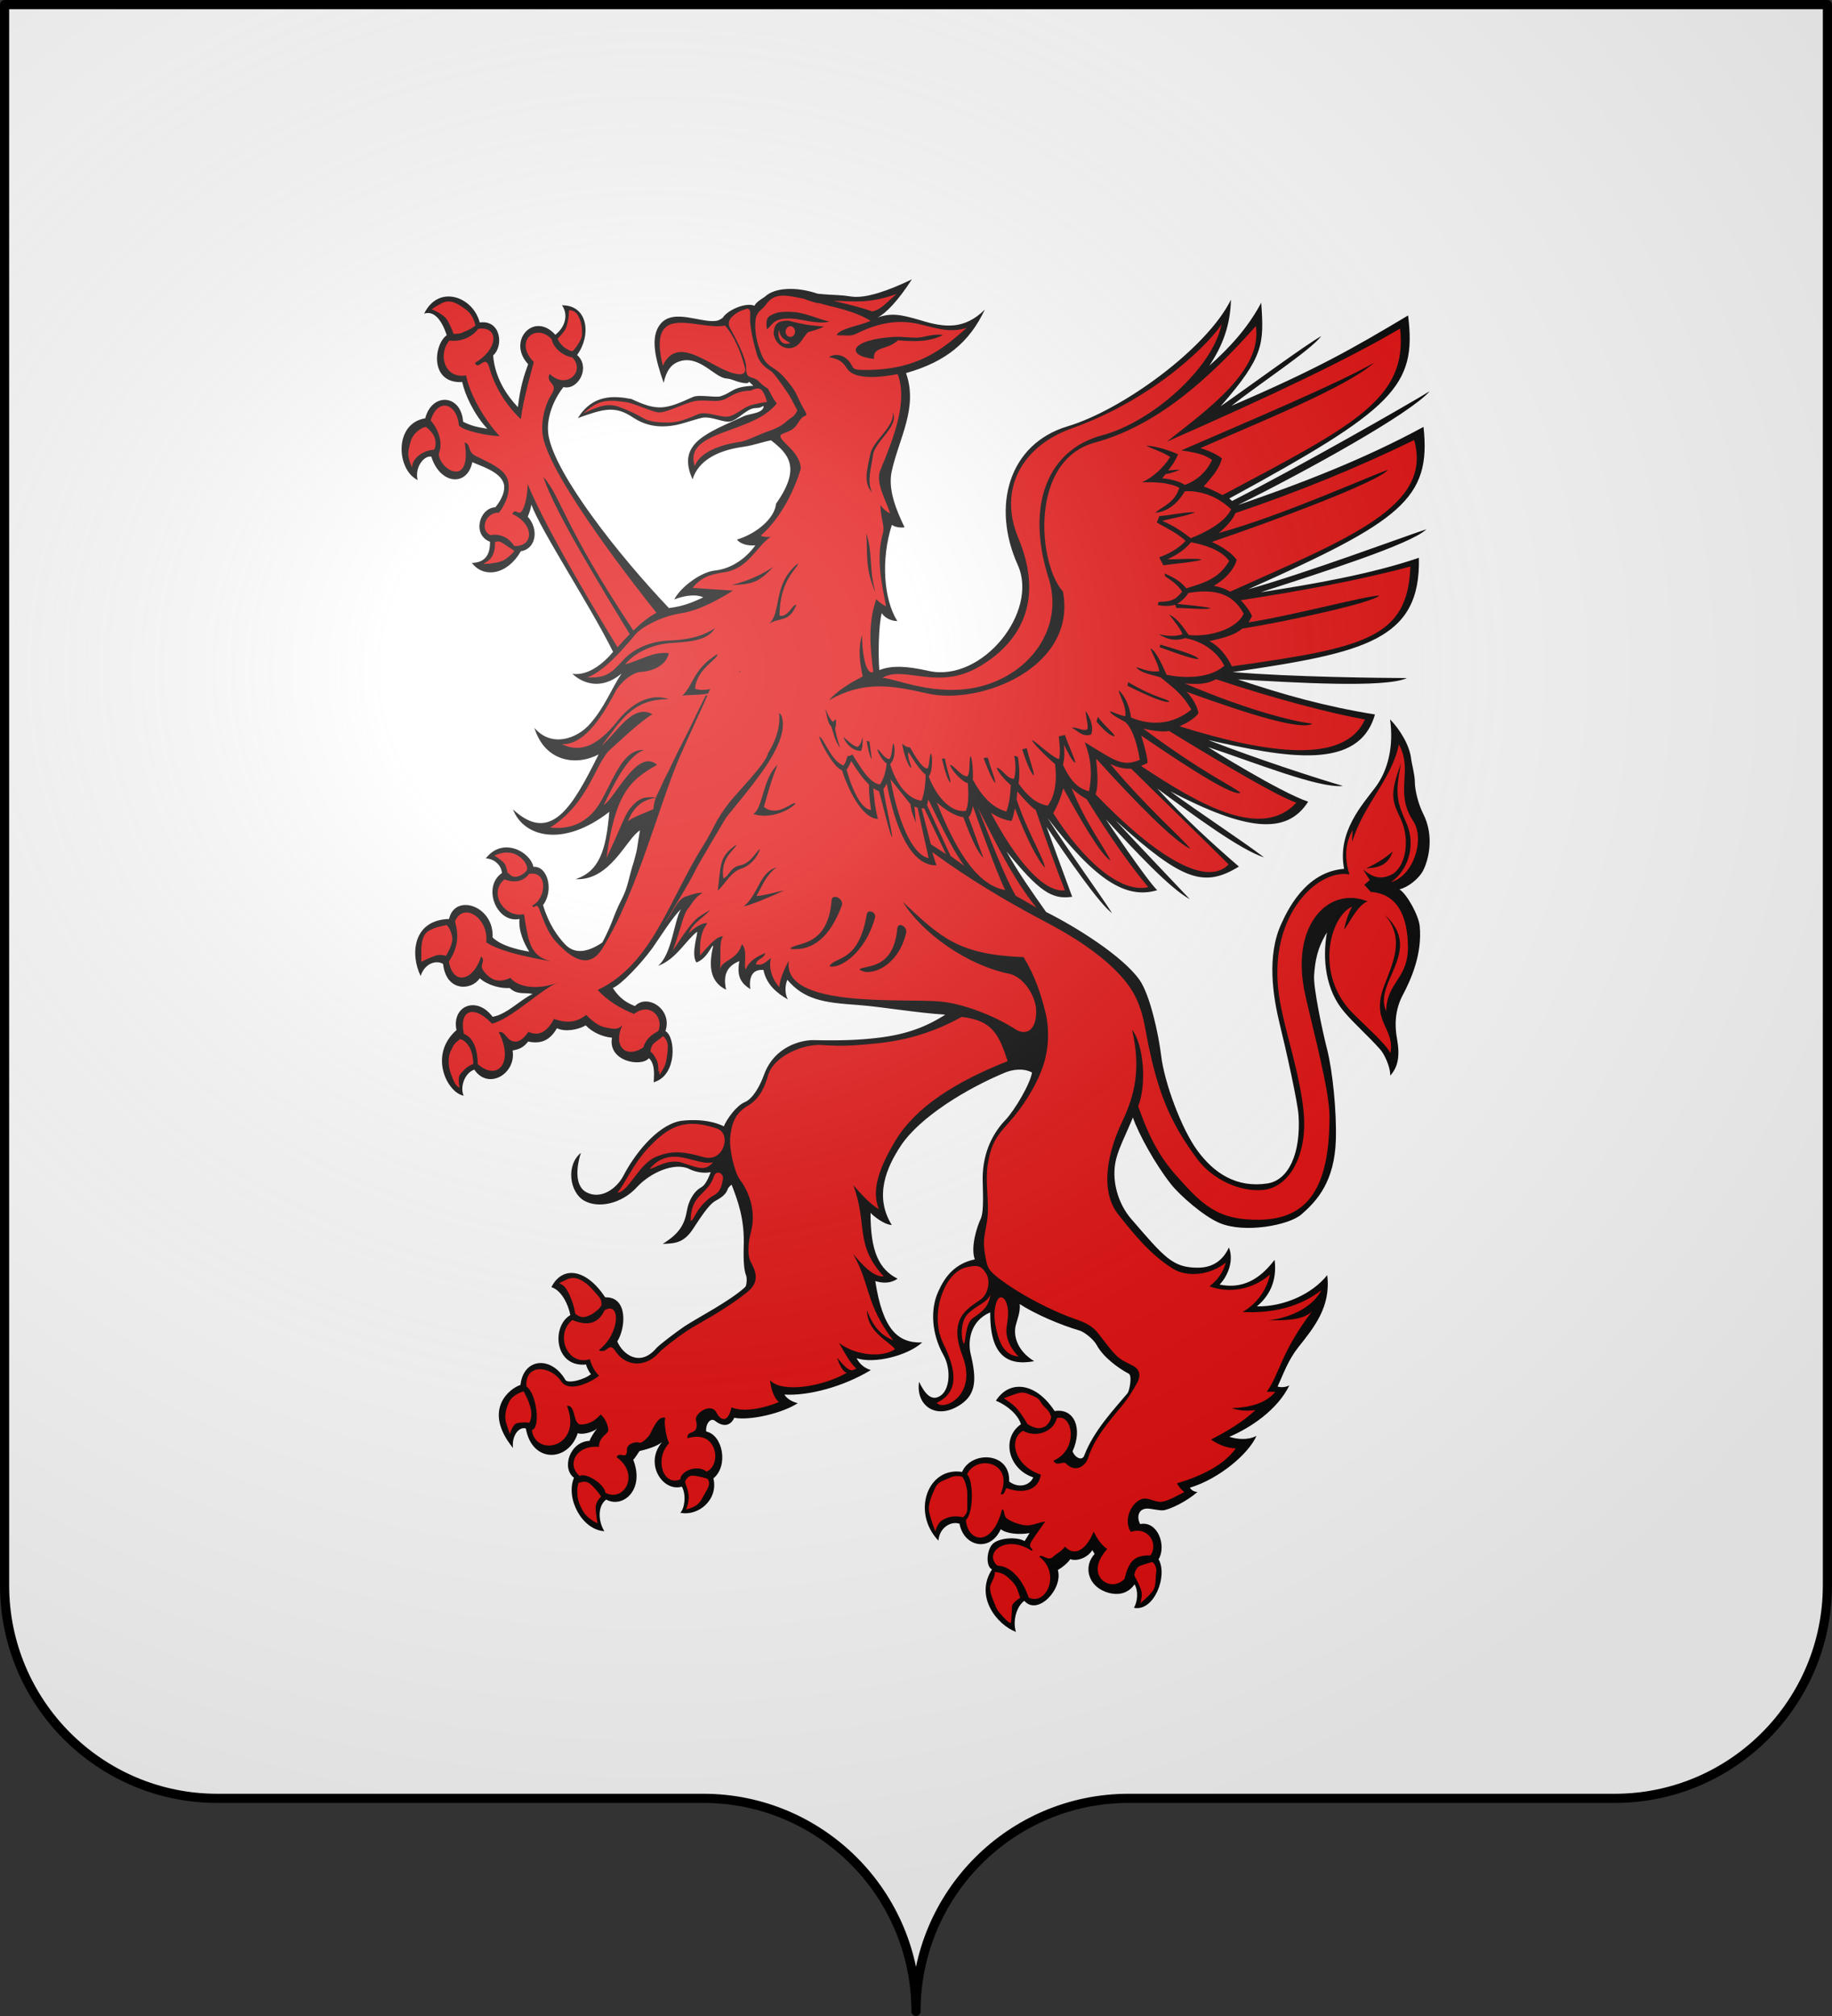
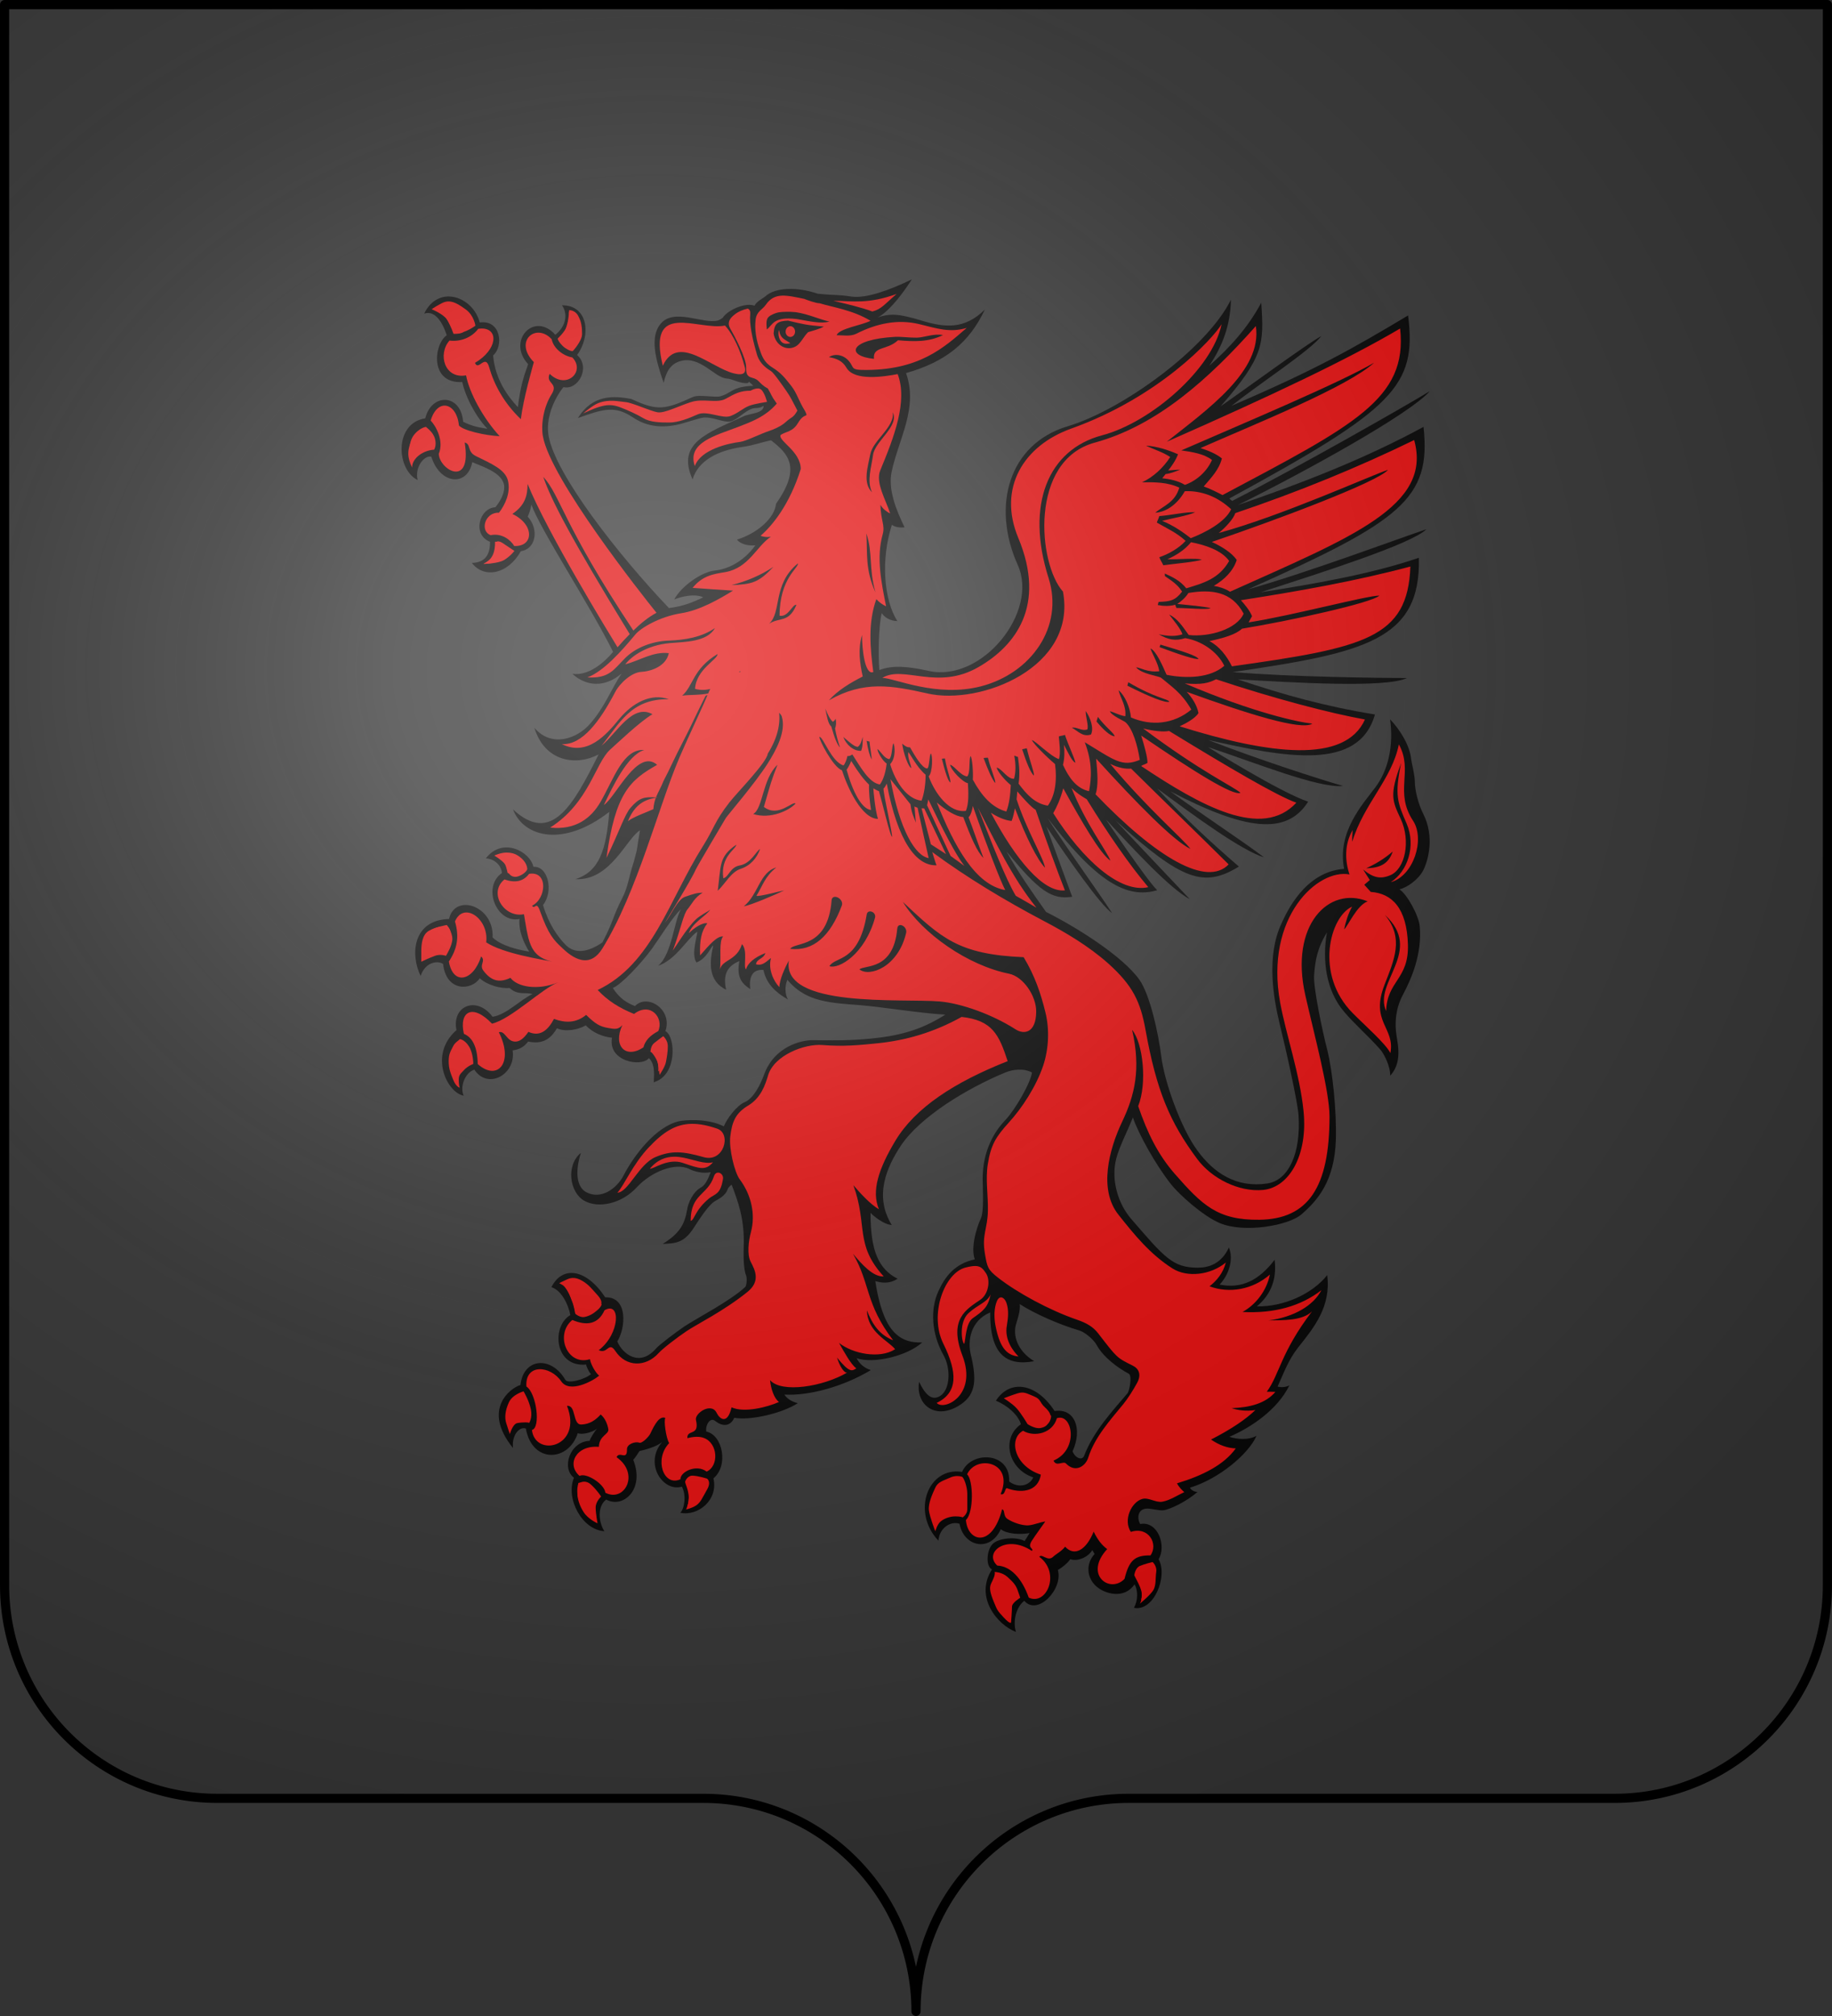
<svg xmlns="http://www.w3.org/2000/svg" xmlns:ns1="http://sodipodi.sourceforge.net/DTD/sodipodi-0.dtd" xmlns:ns2="http://www.inkscape.org/namespaces/inkscape" xmlns:xlink="http://www.w3.org/1999/xlink" height="660" width="600.003" version="1.0" id="svg2" ns1:version="0.32" ns2:version="0.48.2 r9819" ns1:docname="Monoblet (30).svg" ns2:export-filename="/Users/olivier/Desktop/Blason Rouge/Blason_Vide_3D.png" ns2:export-xdpi="144" ns2:export-ydpi="144" ns2:output_extension="org.inkscape.output.svg.inkscape">
  <rect width="100%" height="100%" fill="#333333" stroke="none" />
  <ns1:namedview ns2:window-height="712" ns2:window-width="1024" ns2:pageshadow="2" ns2:pageopacity="0.0" guidetolerance="10.0" gridtolerance="10.0" objecttolerance="10.0" borderopacity="1.0" bordercolor="#666666" pagecolor="#ffffff" id="base" showgrid="false" height="660px" ns2:zoom="0.80000001" ns2:cx="338.77869" ns2:cy="325.75596" ns2:window-x="0" ns2:window-y="22" ns2:current-layer="layer4" showguides="true" ns2:guide-bbox="true" ns2:window-maximized="0">
    <ns2:grid type="xygrid" id="grid2399" />
  </ns1:namedview>
  <desc id="desc4">Flag of Canton of Valais (Wallis)</desc>
  <defs id="defs6">
    <linearGradient id="linearGradient2893">
      <stop style="stop-color:white;stop-opacity:0.314;" offset="0" id="stop2895" />
      <stop id="stop2897" offset="0.19" style="stop-color:white;stop-opacity:0.251;" />
      <stop style="stop-color:#6b6b6b;stop-opacity:0.125;" offset="0.6" id="stop2901" />
      <stop style="stop-color:black;stop-opacity:0.125;" offset="1" id="stop2899" />
    </linearGradient>
    <radialGradient r="300" fy="200.448" fx="285.186" cy="200.448" cx="285.186" gradientTransform="matrix(1.551,0,0,1.35,-152.894,151.099)" gradientUnits="userSpaceOnUse" id="radialGradient11919" xlink:href="#linearGradient2893" ns2:collect="always" />
  </defs>
  <g ns2:groupmode="layer" id="layer3" ns2:label="Fond écu" style="display:inline" transform="translate(-2.06,1.2525328e-6)">
    <g id="g18530" ns2:label="Calque 1" transform="translate(-72.94,-202.362)" style="fill:#ffffff">
      <g style="fill:#ffffff;stroke:none;display:inline" id="g4195" ns2:label="Calque 1" transform="translate(2.5e-6,2.6171874e-6)">
-         <path ns1:nodetypes="cssccccssc" d="M 375,860.862 C 375,822.358 406.203,791.109 444.65,791.109 C 483.097,791.109 565.403,791.109 603.85,791.109 C 642.297,791.109 673.5,759.859 673.5,721.355 L 673.5,203.862 L 76.5,203.862 L 76.5,721.355 C 76.5,759.859 107.703,791.109 146.15,791.109 C 184.597,791.109 266.903,791.109 305.35,791.109 C 343.797,791.109 375,822.358 375,860.862 z" style="fill:#ffffff;fill-opacity:1;fill-rule:nonzero;stroke:none;stroke-width:3;stroke-linecap:round;stroke-linejoin:round;stroke-miterlimit:4;stroke-dasharray:none;stroke-dashoffset:0;stroke-opacity:1;display:inline" id="path4197" />
-       </g>
+         </g>
    </g>
    <g id="g6940" transform="translate(2.06,3.0392325e-4)" style="fill:#ffffff">
      <g style="opacity:1;fill:#ffffff;display:inline" ns2:label="Fond écu" id="g6942" />
      <g ns2:label="Meubles" id="g6946" style="fill:#ffffff" />
      <g ns2:label="Reflet final" id="g6948" style="fill:#ffffff" />
      <g ns2:label="Contour final" id="g6950" style="fill:#ffffff" />
    </g>
    <g transform="translate(927.06,-202.362)" ns2:label="Calque 1" id="g8763">
      <g transform="translate(2.5e-6,2.6171874e-6)" ns2:label="Calque 1" id="g8765" style="fill:#fcef3c;stroke:none;display:inline" />
    </g>
    <g style="fill:#e20909;stroke:#5ab532;display:none" id="g8775" transform="translate(1001.558,-0.887)">
      <g style="fill:#e20909;stroke:#5ab532;display:inline" id="g8777" transform="matrix(0.432,0,0,0.433,137.581,209.864)">
        <g style="fill:#e20909;fill-opacity:1;stroke:#5ab532" id="g8779">
          <path style="fill:#e20909;fill-opacity:1;fill-rule:evenodd;stroke:#5ab532;stroke-width:3;stroke-linecap:round;stroke-linejoin:round;stroke-miterlimit:4;stroke-dasharray:none;stroke-opacity:1" id="path8781" d="M 377.128,135.622 C 363.027,205.733 336.74,255.374 308.184,291.061 C 320.054,287.499 333.399,277.371 346.301,268.511 C 338.411,286.896 330.52,302.956 322.63,319.179 C 327.341,317.431 342.291,301.057 362.595,277.033 C 365.778,310.06 370.082,347.255 376.512,369.649 C 381.631,347.291 385.418,310.285 389.481,276.307 C 401.722,291.501 413.611,306.872 430.173,319.905 L 406.92,267.587 C 418.927,275.985 432.195,287.102 444.927,291.788 C 414.738,254.32 389.317,205.741 377.128,135.622 z" />
          <path style="fill:#e20909;fill-opacity:1;fill-rule:evenodd;stroke:#5ab532;stroke-width:3;stroke-linecap:round;stroke-linejoin:round;stroke-miterlimit:4;stroke-dasharray:none;stroke-opacity:1" id="path8783" d="M 319.723,139.698 C 318.427,135.62 300.185,148.673 290.128,121.31 C 314.12,148.894 338.908,92.269 358.962,130.251 C 365.151,145.922 338.04,173.112 319.723,139.698 z" />
          <path style="fill:#e20909;fill-opacity:1;fill-rule:evenodd;stroke:#5ab532;stroke-width:3;stroke-linecap:round;stroke-linejoin:round;stroke-miterlimit:4;stroke-dasharray:none;stroke-opacity:1;display:inline" id="path8785" d="M 431.716,139.348 C 433.012,135.27 451.253,148.323 461.311,120.961 C 437.319,148.545 412.53,91.919 392.477,129.902 C 386.288,145.572 413.399,172.762 431.716,139.348 z" />
          <path style="fill:#e20909;fill-opacity:1;fill-rule:evenodd;stroke:#5ab532;stroke-width:3;stroke-linecap:round;stroke-linejoin:round;stroke-miterlimit:4;stroke-dasharray:none;stroke-opacity:1;display:inline" id="path8787" d="M 383.382,79.375 C 379.685,77.221 396.403,62.265 371.894,46.481 C 393.58,75.912 332.91,87.752 365.604,115.608 C 379.547,125.066 411.996,104.539 383.382,79.375 z" />
        </g>
      </g>
    </g>
    <g id="g8799" style="fill:#e20909;fill-opacity:1;stroke:#e20909;display:none" transform="matrix(0.432,0,0,0.433,1139.14,448.977)">
      <path d="M 377.128,135.622 C 363.027,205.733 336.74,255.374 308.184,291.061 C 320.054,287.499 333.399,277.371 346.301,268.511 C 338.411,286.896 330.52,302.956 322.63,319.179 C 327.341,317.431 342.291,301.057 362.595,277.033 C 365.778,310.06 370.082,347.255 376.512,369.649 C 381.631,347.291 385.418,310.285 389.481,276.307 C 401.722,291.501 413.611,306.872 430.173,319.905 L 406.92,267.587 C 418.927,275.985 432.195,287.102 444.927,291.788 C 414.738,254.32 389.317,205.741 377.128,135.622 z" id="path8801" style="fill:#e20909;fill-opacity:1;fill-rule:evenodd;stroke:#e20909;stroke-width:3;stroke-linecap:round;stroke-linejoin:round;stroke-miterlimit:4;stroke-dasharray:none;stroke-opacity:1" />
-       <path d="M 319.723,139.698 C 318.427,135.62 300.185,148.673 290.128,121.31 C 314.12,148.894 338.908,92.269 358.962,130.251 C 365.151,145.922 338.04,173.112 319.723,139.698 z" id="path8803" style="fill:#e20909;fill-opacity:1;fill-rule:evenodd;stroke:#e20909;stroke-width:3;stroke-linecap:round;stroke-linejoin:round;stroke-miterlimit:4;stroke-dasharray:none;stroke-opacity:1" />
      <path d="M 431.716,139.348 C 433.012,135.27 451.253,148.323 461.311,120.961 C 437.319,148.545 412.53,91.919 392.477,129.902 C 386.288,145.572 413.399,172.762 431.716,139.348 z" id="path8805" style="fill:#e20909;fill-opacity:1;fill-rule:evenodd;stroke:#e20909;stroke-width:3;stroke-linecap:round;stroke-linejoin:round;stroke-miterlimit:4;stroke-dasharray:none;stroke-opacity:1;display:inline" />
      <path d="M 383.382,79.375 C 379.685,77.221 396.403,62.265 371.894,46.481 C 393.58,75.912 332.91,87.752 365.604,115.608 C 379.547,125.066 411.996,104.539 383.382,79.375 z" id="path8807" style="fill:#e20909;fill-opacity:1;fill-rule:evenodd;stroke:#e20909;stroke-width:3;stroke-linecap:round;stroke-linejoin:round;stroke-miterlimit:4;stroke-dasharray:none;stroke-opacity:1;display:inline" />
    </g>
  </g>
  <g ns2:groupmode="layer" id="layer4" ns2:label="Meubles" transform="translate(-2.06,1.2525328e-6)" style="display:inline">
    <g id="g4293" transform="matrix(1.164,0,0,1.164,-8.878,-169.705)">
      <g style="display:inline" ns2:label="Fond écu" id="g4295" />
      <g ns2:label="Meubles" id="g4297">
        <g transform="matrix(1.02,0,0,1.02,-38.967,-10.96)" id="g18467">
          <path style="fill:#000000" id="path5700" d="M 244.165,414.379 C 243.102,419.031 242.719,424.179 247.718,426.588 C 246.823,422.6 247.867,420.112 251.374,418.69 C 250.516,423.231 252.082,424.929 254.395,426.43 C 253.948,423.034 254.992,420.902 258.014,421.138 C 258.834,425.166 261.707,427.536 264.765,429.273 C 263.945,427.931 263.87,425.522 264.616,423.863 C 266.876,426.576 269.432,428.128 272.31,429.072 C 275.799,430.216 279.761,430.467 284.237,430.813 C 290.653,431.287 300.613,433.025 308.186,433.459 C 302.814,436.895 297.368,438.909 289.833,439.817 C 284.424,440.488 279.351,440.646 271.965,440.488 C 268.421,440.409 261.035,442.226 258.2,449.966 C 257.081,453.046 255.179,456.6 252.866,457.587 C 250.628,458.496 247.904,462.208 247.084,464.261 C 242.272,461.852 235.893,462.603 234.774,462.839 C 228.283,464.301 222.24,472.356 219.405,477.845 C 217.503,481.478 213.176,484.559 209.147,482.426 C 206.274,480.886 206.125,476.384 207.655,471.567 C 203.477,475.002 204.521,482.426 208.55,484.756 C 212.467,486.968 218.883,485.664 223.135,481.005 C 226.903,476.937 233.58,474.054 237.572,476.029 C 238.989,476.74 241.227,477.332 243.465,476.898 C 242.869,478.438 242.048,480.412 240.892,481.044 C 238.579,482.308 237.273,485.23 236.937,487.362 C 236.229,491.509 234.699,493.878 230.223,496.682 C 233.618,496.524 236.08,496.524 238.803,492.22 C 240.817,489.1 242.906,486.059 244.361,485.072 C 245.368,484.361 247.531,483.611 248.203,481.439 C 248.24,481.36 248.8,480.531 249.247,480.373 C 250.851,484.638 252.866,489.613 252.567,497.472 C 252.53,499.328 252.418,503.435 253.239,505.409 C 253.5,506.041 253.425,508.134 252.978,508.568 C 248.8,512.438 239.922,516.98 236.154,519.467 C 233.953,520.968 229.29,524.483 228.47,525.43 C 223.881,530.801 219.144,527.049 217.689,523.574 C 220.039,519.862 220.711,511.214 214.369,511.412 C 209.035,503.356 202.47,502.684 199.523,508.608 C 202.32,509.477 204.186,513.386 204.745,516.308 C 199.448,519.388 200.343,530.84 209.147,529.932 C 208.923,530.09 210.229,532.696 210.49,532.538 C 208.699,534.118 203.999,535.303 203.365,534.158 C 199.523,527.523 191.838,528.037 190.98,535.579 C 188.183,536.409 180.312,542.332 188.929,552.955 C 188.518,549.558 190.607,546.952 192.472,547.584 C 194.188,557.259 204.223,556.864 206.797,548.848 C 207.692,549.361 210.788,548.769 212.131,547.584 C 211.534,548.216 210.154,550.388 210.079,550.98 C 204.559,551.177 202.246,558.562 205.752,561.168 C 203.365,566.776 207.916,575.543 214.145,575.898 C 212.616,573.647 212.019,569.145 214.63,567.171 C 219.219,569.698 225.374,564.486 222.091,556.193 C 222.688,555.679 223.471,554.218 223.844,553.784 C 225.336,553.468 228.656,552.56 230.074,551.296 C 225.001,557.219 230.223,565.157 235.52,563.617 C 236.825,566.065 236.191,569.777 235.072,570.804 C 239.884,571.87 245.629,567.329 244.211,561.326 C 248.427,557.891 246.823,549.361 242.234,548.413 C 241.973,546.518 243.353,544.385 244.696,545.491 C 247.196,547.466 249.136,546.557 249.956,544.622 C 254.321,545.452 263.199,543.398 267.488,540.594 C 266.22,540.318 264.541,539.489 263.795,538.225 C 270.622,538.62 280.171,535.974 287.632,531.472 C 285.767,530.88 284.461,529.695 283.715,528.195 C 288.453,529.814 297.704,527.563 301.807,523.851 C 295.018,524.088 290.915,520.178 288.863,506.949 C 290.318,507.305 292.556,507.897 295.018,506.278 C 289.945,503.711 287.52,498.854 287.557,488.113 C 288.229,488.863 291.176,491.351 293.414,491.469 C 288.453,483.453 292.034,475.476 295.913,469.592 C 301.248,461.615 314.08,453.836 324.711,449.413 C 326.763,448.584 329.71,448.149 332.097,449.413 C 331.612,452.533 327.36,459.759 324.786,462.484 C 321.69,465.683 318.481,471.014 318.481,478.714 C 318.481,481.636 318.929,487.639 317.959,489.732 C 316.915,491.904 315.087,497.59 316.318,500.947 C 310.834,502.092 308.074,505.686 306.246,509.793 C 304.008,514.689 304.344,521.402 307.664,527.326 C 309.715,530.919 309.529,536.448 307.067,538.383 C 304.418,540.397 302.478,537.909 300.949,534.71 C 299.942,541.147 305.612,545.531 312.438,540.95 C 316.728,538.028 316.84,533.921 315.162,526.97 C 314.378,523.653 314.938,517.967 320.57,515.558 C 320.458,526.931 324.86,530.485 332.694,529.024 C 327.807,526.023 326.875,521.718 327.658,518.954 C 328.068,517.414 328.926,515.361 328.702,513.268 C 332.806,515.953 339.931,519.033 345.116,520.534 C 346.459,520.889 349.07,522.943 349.965,524.601 C 351.756,527.918 355.896,530.959 358.769,532.46 C 359.813,533.012 358.955,537.277 358.433,537.869 C 354.628,542.411 349.144,548.137 346.496,555.048 C 345.899,556.667 343.847,555.521 343.288,553.863 C 346.123,547.584 343.81,541.897 338.327,542.766 C 333.141,534.789 325.83,534.079 322.137,539.923 C 325.382,541.226 328.292,543.872 329.038,546.399 C 323.443,550.348 325.644,558.838 332.433,561.05 C 331.575,563.182 328.516,564.249 325.793,562.195 C 326.166,553.981 315.311,553.665 312.811,559.549 C 303.374,558.049 298.748,570.606 306.283,578.504 C 306.545,574.911 309.753,573.015 312.103,573.844 C 313.259,580.163 320.533,581.821 323.48,575.345 C 325.009,576.609 328.665,576.925 331.425,576.411 C 331.425,576.451 330.045,578.662 330.045,578.623 C 327.956,577.359 322.771,577.675 321.13,579.531 C 319.563,581.308 319.302,585.573 321.055,586.442 C 316.206,593.945 322.436,601.685 327.658,603.659 C 326.725,600.697 327.77,596.709 329.971,595.09 C 333.626,599.355 340.751,591.812 339.222,586.6 C 340.266,586.007 341.908,584.744 342.654,583.598 C 344.481,584.309 347.466,583.203 348.734,581.111 C 348.734,581.15 349.368,582.177 349.368,582.177 C 346.794,584.981 347.242,588.93 349.965,591.22 C 352.129,593.076 357.463,594.813 360.373,590.549 C 361.417,592.247 361.305,595.09 360.223,597.025 C 365.781,598.131 369.624,588.179 367.012,583.638 C 369.251,579.965 366.826,572.976 361.939,573.923 C 360.969,572.265 361.268,569.659 363.916,569.659 C 365.035,569.659 367.162,570.251 368.318,570.133 C 370.109,569.935 374.883,567.645 377.756,565.038 C 376.86,565.157 375.853,564.407 375.667,563.893 C 383.799,561.445 391.931,554.455 394.02,549.598 C 391.744,550.862 388.648,550.546 386.522,549.874 C 392.341,547.387 399.764,542.49 403.084,535.698 C 401.965,536.25 400.809,536.29 399.839,536.014 C 401.518,532.381 402.674,528.866 405.509,525.233 C 409.911,519.704 414.611,513.978 413.529,505.291 C 409.351,510.543 401.443,514.057 394.132,513.899 C 397.489,511.096 399.764,506.989 399.018,501.065 C 394.728,506.712 389.954,509.121 383.836,507.897 C 386.298,505.37 387.79,501.026 386.41,497.669 C 384.321,502.211 380.777,503.237 377.83,503.237 C 370.892,503.237 368.654,500.434 359.477,489.811 C 355.859,485.664 353.807,479.03 355.337,473.146 C 356.12,470.027 358.358,465.722 359.925,461.813 C 361.454,466.314 366.154,474.805 370.407,480.175 C 372.682,483.098 379.285,488.981 383.836,490.916 C 390.737,493.839 402.972,491.548 406.404,488.547 C 410.843,484.717 415.543,479.386 415.916,467.973 C 416.14,460.075 415.021,449.097 413.529,443.134 C 412.111,437.645 409.687,425.917 409.911,422.718 C 410.172,418.69 410.769,415.136 413.454,410.792 C 412.111,418.335 413.156,426.785 418.192,432.669 C 420.878,435.868 424.981,439.462 428.114,443.016 C 429.159,444.161 430.95,447.636 430.912,450.282 C 433.001,447.952 433.673,445.03 432.777,440.054 C 431.919,435.394 432.591,431.366 434.419,427.97 C 436.582,423.863 439.79,416.834 439.044,409.055 C 438.783,406.211 435.612,400.288 433.449,398.906 C 435.575,398.432 438.597,396.26 439.939,393.812 C 441.506,390.85 443.11,384.216 440.051,378.174 C 438.634,375.37 437.701,371.54 437.701,369.249 C 437.701,367.433 436.731,363.642 436.694,363.049 C 436.321,359.337 433.747,355.033 430.875,352.032 C 431.882,359.298 430.39,366.051 426.772,370.829 C 423.265,375.528 416.215,383.11 418.192,393.259 C 407.337,394.049 402.338,405.224 400.883,408.383 C 396.743,417.269 398.645,428.681 400.361,435.789 C 402.226,443.332 405.397,457.666 405.621,461.22 C 406.292,471.764 402.86,479.149 397.004,480.017 C 388.573,481.281 382.269,477.253 377.606,470.777 C 373.317,464.893 368.616,452.256 367.721,444.753 C 367.012,438.909 364.662,427.97 361.715,423.824 C 357.015,417.269 344.407,409.371 335.976,405.145 C 332.134,399.696 328.367,394.404 325.047,388.441 C 333.999,399.34 337.469,401.828 343.176,400.959 C 343.176,400.999 336.088,381.649 336.088,381.609 C 341.758,390.06 350.823,403.131 354.18,405.461 C 351.196,400.762 341.908,387.967 336.387,379.24 C 349.778,396.655 358.134,401.67 366.639,399.143 C 363.991,396.694 352.464,379.635 352.464,379.596 C 360.634,388.441 370.109,398.629 375.629,401.631 C 370.705,396.379 361.827,387.138 355.15,379.911 C 373.578,396.655 379.583,398.511 389.17,392.627 C 381.598,386.111 373.876,378.964 366.639,371.105 C 376.823,378.608 389.692,388.086 396.109,390.1 C 390.327,385.677 378.241,377.779 370.258,371.895 C 390.924,382.636 402.301,384.137 408.269,374.738 C 400.399,372.092 380.665,359.732 380.665,359.693 C 393.05,363.76 411.253,371.145 417.856,370.394 C 411.253,368.499 394.616,363.128 380.665,357.718 C 402.04,362.575 422.258,366.406 426.697,350.689 C 412.969,348.478 401.294,345.2 388.872,341.014 C 404.166,341.883 429.532,343.463 435.5,340.659 C 428.114,340.619 404.129,340.382 387.454,339 C 423.937,333.669 439.343,330.194 438.82,307.488 C 425.541,312.029 409.538,314.754 395.176,317.004 C 411.962,311.555 436.769,303.696 440.872,299.629 C 434.493,301.722 407.971,311.634 391.707,316.175 C 433.822,297.418 442.29,291.218 440.089,271.394 C 423.675,280.319 406.106,287.072 388.872,292.955 C 407.971,283.478 436.396,267.761 441.805,261.561 C 435.351,265.51 405.658,282.451 387.305,291.81 C 387.044,291.613 386.783,291.376 386.522,291.139 C 431.845,266.458 438.298,260.219 435.836,240.671 C 420.281,249.951 410.694,255.44 387.119,265.589 C 395.251,259.152 408.904,250.307 411.888,246.358 C 407.411,248.885 393.199,259.389 384.134,265.708 C 396.109,252.005 396.109,248.53 395.325,237.157 C 391.632,244.107 386.559,249.596 381.001,254.532 C 384.731,248.964 386.82,243.238 386.969,236.327 C 380.292,249.833 356.978,266.734 341.908,271.236 C 325.793,276.054 320.794,293.113 328.18,309.501 C 333.999,322.454 318.295,341.922 303.598,338.684 C 297.778,337.381 293.563,337.065 289.982,338.447 C 289.646,334.34 289.758,326.087 290.653,322.731 C 291.288,323.836 292.929,324.903 294.943,324.942 C 291.176,318.979 290.378,307.93 293.437,298.413 C 294.407,299.084 295.787,299.242 296.943,299.084 C 294.668,294.385 292.307,288.667 293.389,283.692 C 295.366,274.569 300.747,266.161 297.346,256.554 C 308.388,253.434 314.826,248.056 319.078,239.052 C 313.371,244.699 307.85,243.988 301.397,242.014 C 295.951,240.395 293.284,239.898 289.479,241.241 C 291.904,240.056 295.336,236.325 298.954,230.717 C 292.724,233.718 286.364,236.017 282.335,235.464 C 277.747,234.793 278.539,235.221 272.953,234.663 C 267.311,232.725 261.24,232.883 258.517,235.411 C 258.107,235.806 256.092,236.784 255.533,237.992 C 253.254,237.041 248.605,238.93 246.972,241.027 C 246.935,241.382 245.704,241.974 245.443,242.053 C 241.297,243.144 233.275,238.425 229.564,243.065 C 226.749,246.585 228.082,252.383 230.489,259.247 C 231.199,256.036 232.47,253.961 235.209,253.22 C 240.551,251.773 244.572,257.807 247.793,258.047 C 249.546,258.165 250.781,259.178 253.043,259.333 C 254.853,259.457 253.026,258.029 255.227,260.055 C 249.283,260.322 249.51,261.936 246.17,262.95 C 244.71,263.393 240.237,262.382 238.547,263.149 C 230.884,266.628 228.877,267.105 221.573,263.695 C 216.778,262.794 210.928,262.363 206.83,268.953 C 213.992,266.386 217.062,265.459 222.06,268.815 C 225.383,271.011 229.147,271.796 233.897,270.874 C 236.239,270.42 240.306,268.902 241.584,268.811 C 243.766,268.654 246.063,269.811 248.155,269.952 C 250.081,270.082 252.063,267.772 253.995,266.749 C 255.974,265.7 256.23,266.689 258.067,265.587 C 258.067,267.719 254.295,267.657 252.629,268.431 C 242.673,273.058 233.877,275.763 238.463,285.869 C 239.949,280.932 245.022,277.924 252.264,276.917 C 255.4,276.481 257.671,275.545 260.112,275.102 C 264.91,278.814 268.535,282.626 261.478,292.596 C 261.142,296.545 256.186,300.814 250.702,302.472 C 251.896,303.934 254.209,304.21 255.775,304.052 C 253.313,307.527 249.247,310.528 244.585,311.002 C 241.004,311.358 235.333,315.306 233.394,318.979 C 235.408,318.189 238.952,317.281 241.414,318.387 C 238.28,319.887 235.706,320.875 231.939,321.348 C 218.062,306.777 200.604,284.544 198.739,273.842 C 197.919,269.025 200.157,263.812 202.843,260.416 C 206.871,261.403 210.452,254.966 206.61,251.57 C 210.564,246.16 209.669,237.789 202.432,237.867 C 204.036,240.039 203.738,243.515 200.604,246.002 C 194.748,239.408 187.138,247.7 193.107,254.098 C 191.988,257.217 190.98,260.061 190.272,265.944 C 187.437,262.943 183.967,258.165 183.445,251.689 C 186.429,249.082 185.571,241.777 179.752,242.606 C 177.887,235.419 168.375,232.023 164.421,240.158 C 166.957,239.329 169.121,241.5 170.65,246.121 C 167.069,248.609 165.838,259.508 174.94,259.034 C 175.574,262.311 178.111,267.88 181.841,271.907 C 179.342,271.513 177.589,271.197 175.164,269.972 C 174.604,262.272 166.51,261.917 164.719,269.025 C 155.953,270.446 156.811,283.28 162.63,286.045 C 161.735,282.609 164.383,279.174 166.398,279.608 C 168.822,287.348 176.358,287.94 177.701,281.108 C 179.678,282.096 185.683,283.715 186.429,287.269 C 186.802,288.967 185.907,291.297 184.079,293.548 C 179.566,293.785 177.626,301.169 182.587,303.065 C 182.625,306.895 181.058,308.791 177.589,308.909 C 180.871,313.253 187.437,312.147 191.092,305.671 C 195.27,305.079 196.165,299.629 192.995,296.154 C 193.405,295.127 193.778,294.18 194.002,292.837 C 196.576,299.945 210.341,320.875 216.533,333.432 C 213.884,336.591 209.669,340.106 205.305,339.474 C 207.841,341.883 213.064,344.292 218.883,339.395 C 216.16,343.423 214.257,348.636 210.191,353.256 C 206.573,357.442 199.485,359.89 194.823,354.362 C 197.695,363.76 206.349,364.984 212.541,361.707 C 205.529,375.765 199.523,386.704 188.929,376.871 C 191.838,384.492 202.768,387.454 215.488,377.542 C 214.63,388.046 212.765,393.97 206.163,396.102 C 215.787,396.615 220.188,384.927 223.956,382.636 C 222.961,388.208 223.49,386.853 222.276,391.218 C 220.741,395.875 220.788,397.991 218.912,401.641 C 216.464,406.402 216.71,407.569 213.586,413.556 C 209.632,416.242 205.939,416.953 203.216,413.991 C 201.276,411.898 198.851,408.699 197.21,403.25 C 200.269,399.261 198.516,392.39 194.561,392.706 C 193.666,388.52 186.056,384.334 181.431,390.376 C 183.744,390.495 185.683,392.193 185.87,394.404 C 180.312,398.274 184.415,408.383 190.719,407.08 C 190.383,410.397 192.025,413.912 193.405,416.084 C 190.085,415.531 185.683,414.465 183.296,412.174 C 183.781,403.487 172.926,399.854 171.285,407.08 C 161.325,407.357 160.504,416.795 163.451,422.797 C 164.57,419.282 167.778,418.335 169.643,419.48 C 170.501,427.299 177.551,426.825 179.752,423.429 C 181.953,425.403 185.609,426.312 187.996,426.114 C 190.197,428.168 192.211,427.22 194.338,427.773 C 190.943,429.313 187.176,433.459 183.296,434.052 C 178.932,428.168 171.956,431.011 173.336,437.724 C 165.54,444.556 170.762,454.981 175.313,455.81 C 174.194,453.244 175.761,449.413 178.26,448.623 C 182.065,454.349 189.861,449.808 188.817,443.332 C 190.607,443.055 191.838,442.502 193.107,440.883 C 196.949,441.673 199.224,440.33 201.052,437.211 C 203.253,438.277 206.797,437.685 208.998,436.421 C 210.937,438.474 213.847,439.62 216.234,439.817 C 215.041,446.412 224.366,447.991 226.418,445.464 C 228.843,447.596 227.239,453.085 227.985,452.019 C 234.252,450.045 233.804,439.501 230.969,438 C 233.021,431.959 225.97,427.575 222.576,431.09 C 220.487,430.3 218.361,429.076 216.458,426.114 C 218.725,425.255 224.372,419.269 227.377,415.112 C 228.754,413.207 233.231,406.104 235.274,404.396 C 233.404,407.234 232.791,416.925 228.923,420.002 C 233.86,418.309 236.734,412.8 239.691,410.635 C 240.087,410.689 237.887,416.796 239.539,419.081 C 242.481,417.912 243.416,414.805 244.165,414.379 L 244.165,414.379 z" ns1:nodetypes="cccccccscccccccccccccccscccccccccccccccccccccccccccccccccccccccccccccccccscccccccccccccsccccccccccccccccccccccccccccscccccccccccccscccccccccccccccccccscccccccccccccccccccccccccccccccccccccccccccccccccccccccccccccccccccccscscscsscccsssscscsccccccccccccccccccccccccccccccccccccccccccccscccccccccccccccccccccccccccccscccccc" />
          <path ns1:nodetypes="cccccccccscscccccccccccccccccccccccccccccccccsssssscccscscccccccccccccccccccccccccccccccccccccccccccccsccccccccccccsccccccccccccccccccccccsccccccccccccccccccccccccccccccccccccccccccccccccccccccccccccccccccccccccccccccccccccccccccccccccccccccccccccccccccccccccccccccccccccccccccccccccccccccccccccccccsccccccccccccccccccccccccccsccccsccccccccccccscccccccccccccccccccccccccccccccccccccccccccccccccccccccccccccccccccccccccccccccccccccccccccccccccccccccccccccccccccccccccccccccccccccccccccccccccccccccccccccccccccccccccccscccccccccccccccccccccsccccccccccccccccccccccccccccccccccccccccccccccccccccccccccccccsccccccccccccccccccccccccccsccccscccsc" id="path8875" d="M 294.751,234.733 C 286.964,237.565 282.729,236.699 277.262,236.62 C 280.656,237.41 285.482,238.574 288.046,239.572 C 290.546,238.94 291.319,237.667 294.751,234.733 z M 263.115,235.205 C 261.355,235.28 259.876,235.931 258.645,237.747 C 257.675,239.13 256.155,239.496 255.857,241.787 C 255.483,244.669 256.156,247.772 256.902,249.865 C 257.536,251.681 258.045,253.51 260.47,255.011 C 263.006,256.591 263.984,257.968 265.657,260.055 C 267.253,262.045 267.635,264.064 269.491,267.026 C 270.526,269.178 269.416,267.136 267.523,270.347 C 266.087,272.783 264.258,272.62 262.766,273.607 C 261.908,275.184 268.286,278.056 268.302,283.018 C 265.247,292.752 260.55,298.527 257.23,301.41 C 258.2,301.804 259.164,301.834 260.06,301.676 C 256.143,304.243 254.019,310.29 247.491,311.436 C 244.097,311.989 241.193,312.426 238.47,315.782 C 242.2,316.059 245.931,316.304 249.624,316.541 C 245.856,318.871 240.443,321.984 235.333,322.774 C 229.327,323.722 224.141,326.878 222.723,328.576 C 218.881,333.236 213.765,338.928 209.437,340.468 C 215.592,340.824 216.748,338.214 219.956,335.055 C 222.865,332.212 227.358,330.477 231.909,330.319 C 236.422,330.161 241.04,329.362 244.621,326.874 C 242.495,330.705 236.37,330.661 232.155,331.016 C 226.037,331.569 221.722,334.49 219.894,336.86 C 223.923,335.833 227.545,333.271 231.909,333.784 C 231.163,337.378 227.079,338.793 224.282,338.951 C 221.745,339.069 218.465,341.923 217.085,344.569 C 213.019,352.309 208.075,359.215 202.405,358.859 C 209.343,362.334 214.632,356.373 218.213,351.95 C 221.906,347.448 227.097,344.719 231.909,346.496 C 221.389,346.259 218.203,353.406 213.354,359.29 C 217.532,355.894 221.84,347.577 227.398,350.617 C 223.854,352.71 217.543,358.777 215.752,360.356 C 211.612,364.068 209.929,375.053 199.186,381.884 C 206.199,382.635 210.493,379.273 213.066,374.811 C 216.797,368.374 219.266,360.124 225.122,360.479 C 220.459,361.901 216.376,370.715 213.989,375.651 C 217.234,373.559 223.281,359.841 228.69,364.58 C 221.192,368.805 217.169,372.361 214.707,390.25 C 218.213,383.102 219.695,378.283 221.411,376.349 C 223.793,373.639 225.13,373.359 228.362,373.56 C 228.908,372.148 229.686,370.953 230.494,368.926 C 232.633,364.883 232.315,364.951 236.932,356.009 C 238.039,353.865 239.067,351.478 242.017,345.614 C 242.704,344.249 261.944,347.552 263.074,351.253 C 264.296,355.256 261.647,360.367 259.076,364.375 C 255.591,369.804 248.069,378.535 247.635,379.239 C 247.206,379.935 239.63,392.744 239.331,393.448 C 238.122,396.298 231.237,407.376 230.863,408.067 C 232.467,406.132 234.289,401.684 236.379,400.973 C 238.99,400.065 239.634,399.872 241.258,399.825 C 238.894,401.243 238.286,402.98 237.137,404.315 C 235.899,405.752 235.233,409.814 233.016,415.797 C 234.672,413.427 237.803,408.151 240.274,406.468 C 242.312,405.079 242.672,405.088 243.329,404.499 C 242.337,406.136 238.317,408.191 237.445,411.019 C 238.702,409.637 241.319,407.916 242.529,408.292 C 240.906,410.376 240.37,412.89 240.541,417.129 C 243.055,414.249 245.223,411.71 246.897,411.901 C 245.683,413.228 246.365,417.482 246.036,420.943 C 246.707,418.218 250.666,418.614 252.084,414.033 C 253.8,415.731 252.354,420.313 253.212,420.984 C 253.622,419.286 255.541,417.658 258.563,416.473 C 257.966,418.211 256.146,418.029 255.959,419.569 C 257.899,420.201 259.243,418.341 260.101,417.867 C 259.205,420.947 260.926,424.423 262.418,425.884 C 262.418,423.752 263.977,420.498 265.021,418.523 C 262.932,431.752 296.174,428.952 306.581,429.821 C 312.624,430.334 321.248,433.461 327.515,437.489 C 329.79,438.989 333.181,438.673 333.256,432.671 C 333.293,428.287 329.668,422.963 325.752,422.173 C 314.374,419.883 301.919,411.154 296.473,402.387 C 307.067,412.299 311.736,416.871 329.791,417.621 C 332.887,422.755 334.513,427.586 335.819,432.917 C 336.938,437.537 336.716,442.811 335.224,447.392 C 333.284,453.236 329.292,459.29 325.711,463.2 C 322.055,467.228 320.766,469.388 319.908,474.64 C 319.237,478.787 320.003,483.25 319.929,487.475 C 319.854,492.491 318.23,494.15 319.088,499.244 C 319.722,503.075 319.852,503.761 322.799,506.051 C 328.022,510.119 336.807,514.928 344.492,517.574 C 347.14,518.482 348.917,519.51 350.335,521.326 C 355.632,528.197 355.45,528.034 359.889,530.245 C 361.643,531.114 362.276,532.768 361.12,534.94 C 360.15,536.757 358.537,539.324 357.306,540.825 C 353.65,545.287 349.399,549.96 347.608,555.607 C 346.862,557.977 344.068,559.912 341.457,557.227 C 340.711,556.437 338.779,558.244 338.033,556.427 C 345.12,553.426 343.283,543.24 338.956,544.741 C 337.799,548.887 332.798,550.062 329.627,548.206 C 325.598,550.338 327.066,557.854 334.527,560.303 C 333.744,565.278 328.671,565.397 325.239,564.055 C 324.568,563.818 324.778,566.148 323.435,565.674 C 327.24,556.789 316.762,554.653 314.188,560.221 C 315.904,561.721 316.098,570.717 313.86,572.809 C 314.345,578.891 321.084,580.638 323.845,569.857 C 324.777,570.094 324.006,571.715 325.424,572.584 C 326.879,573.492 328.813,574.167 330.529,574.286 C 332.096,574.404 334.116,573.417 335.757,573.22 C 334.638,574.839 333.132,576.849 332.087,578.468 C 330.632,580.719 332.701,580.509 332.067,581.339 C 324.979,576.6 318.633,581.824 322.512,585.378 C 326.131,585.536 329.266,588.765 331.205,594.215 C 336.167,596.505 340.048,587.381 334.117,582.959 C 334.788,581.932 336.418,584.38 337.91,582.959 C 338.843,582.09 340.113,581.552 341.232,580.17 C 343.805,582.974 347.053,581.102 349.105,576.008 C 350.149,578.18 351.382,579.8 352.836,580.826 C 346.271,587.974 353.659,593.194 357.614,589.048 C 358.882,583.914 360.442,582.53 364.769,582.569 C 367.007,579.528 364.318,574.471 359.356,576.09 C 357.193,572.812 359.509,567.876 362.493,567.007 C 364.247,566.494 366.201,568.082 368.029,567.766 C 370.081,567.41 372.158,566.029 374.098,565.121 C 373.501,564.607 372.611,563.728 372.089,562.701 C 379.288,560.529 385.061,557.567 388.307,553.065 C 385.994,552.986 383.717,552.165 381.479,550.625 C 387.187,547.703 391.108,545.013 393.72,542.485 C 391.146,542.88 389.024,542.565 387.159,541.973 C 392.157,541.775 396.474,540.721 399.235,537.483 C 398.414,537.443 397.64,537.442 396.857,537.442 C 400.363,532.703 400.651,526.69 409.343,515.278 C 406.694,517.924 401.211,517.7 397.369,517.779 C 404.307,516.871 409.725,513.699 411.926,509.434 C 406.256,513.857 398.827,515.916 390.172,515.442 C 393.828,513.428 396.822,509.591 397.718,505.129 C 393.018,509.275 386.515,510.422 381.069,508.368 C 383.046,506.828 384.813,504.729 385.559,501.807 C 381.381,505.282 374.884,506.033 370.818,503.427 C 364.663,499.517 360.3,494.114 355.973,488.665 C 350.378,481.715 353.36,470.536 356.978,462.954 C 360.41,455.727 362.204,448.512 359.705,437.653 C 362.689,441.246 363.923,452.252 361.386,458.689 C 363.997,466.271 366.861,472.033 371.412,477.285 C 379.059,486.013 383.304,490.176 394.868,490.018 C 408.222,489.82 414.161,481.205 414.161,461.539 C 414.161,454.51 409.977,439.114 407.477,428.057 C 403.113,408.747 413.973,397.88 424.679,402.223 C 421.62,403.369 419.245,409.103 418.2,409.933 C 418.611,407.879 419.312,405.654 420.394,403.679 C 414.276,406.404 409.951,422.4 420.62,433.101 C 423.902,436.418 429.648,441.444 430.953,444.05 C 432.296,436.942 425.271,435.551 429.374,425.125 C 431.986,418.373 434.791,412.333 429.456,405.976 C 440.274,415.887 426.129,424.528 429.785,432.466 C 430.008,424.133 436.09,423.751 435.792,414.115 C 435.494,404.045 431.36,400.014 425.54,399.62 C 424.944,398.988 424.353,398.322 423.757,397.651 C 424.241,397.217 424.752,396.774 425.274,396.339 C 424.64,395.391 424.046,394.435 423.449,393.448 C 426.172,395.699 428.193,396.191 430.953,395.006 C 435.019,393.269 436.621,385.608 433.824,379.526 C 431.511,374.59 430.606,372.952 433.926,364.067 C 432.024,373.071 432.964,375.054 435.464,380.859 C 438.075,386.941 435.681,394.012 431.056,396.934 C 437.285,395.275 440.601,385.132 437.207,379.998 C 431.947,371.982 437.357,366.286 433.291,358.941 C 431.388,368.537 423.569,375.375 420.435,385.8 C 420.361,384.734 420.5,383.667 420.538,382.561 C 418.262,386.549 418.408,390.971 419.676,394.801 C 410.985,393.143 396.22,406.455 400.547,430.149 C 402.188,439.034 405.998,449.917 407.006,460.145 C 408.199,472.15 403.089,481.085 395.852,481.796 C 389.249,482.428 381.67,478.713 377.604,473.185 C 370.144,463.115 366.458,454.54 363.436,437.796 C 362.019,429.859 359.896,425.446 353.144,419.364 C 347.772,414.586 341.389,410.791 335.122,407.513 C 324.64,401.985 314.047,395.62 304.572,388.63 C 304.87,389.538 305.425,391.529 305.761,392.279 C 300.203,392.477 295.083,385.798 292.024,369.726 C 291.8,370.279 291.292,371.098 291.142,371.059 C 290.993,372.441 293.741,383.855 293.48,384.447 C 292.957,384.171 291.065,375.964 289.871,371.817 C 289.349,371.699 288.781,371.296 288.333,371.059 C 288.371,372.007 288.821,376.998 289.605,379.486 C 285.091,379.407 281.21,370.875 279.681,366.097 C 277.107,365.11 273.336,357.602 273.448,356.891 C 274.418,356.615 276.697,363.717 280.091,364.744 C 280.576,364.23 280.991,363.088 281.178,362.14 C 281.663,362.258 282.121,361.986 282.531,361.709 C 284.732,365.066 287.116,369.558 290.138,369.993 C 291.145,368.61 291.742,366.522 292.004,364.231 C 290.884,363.52 289.316,360.844 289.502,360.213 C 290.584,361.16 291.361,362.843 292.742,363.001 C 293.562,362.251 293.405,359.345 293.89,358.634 C 294.188,359.147 294.683,362.579 292.967,364.395 C 294.459,369.371 297.591,374.028 301.619,374.462 C 302.328,372.685 302.747,369.992 302.747,367.307 C 300.322,365.293 298.418,361.39 297.97,361.074 C 297.709,362.772 298.79,364.672 298.79,365.461 C 298.044,365.264 296.587,361.343 296.289,358.736 C 296.96,359.329 297.621,359.82 298.442,359.741 C 299.673,361.913 301.74,365.505 303.157,365.584 C 303.829,365.466 303.718,362.056 304.203,361.463 C 304.651,361.779 304.781,366.573 303.588,367.758 C 305.416,372.654 309.346,377.903 313.86,377.271 C 314.718,375.218 314.563,372.171 314.413,369.644 C 312.959,369.368 309.791,366.099 309.493,364.559 C 310.649,364.757 312.289,367.541 314.229,367.778 C 315.161,366.791 314.609,363.326 315.131,362.181 C 315.579,362.418 315.916,366.567 315.767,368.66 C 318.229,373.201 321.097,376.389 325.014,377.456 C 325.834,375.402 326.132,372.684 326.244,370.157 C 324.416,368.695 322.369,366.089 322.369,365.338 C 323.824,365.654 325.318,368.572 327.146,368.414 C 327.668,366.518 327.618,364.309 327.207,362.058 C 327.506,362.058 327.876,362.386 328.212,362.386 C 328.585,364.874 328.77,367.2 328.397,369.767 C 330.672,372.847 332.985,375.283 336.454,375.836 C 338.543,373.032 339.04,368.619 338.443,364.354 C 336.205,362.498 332.44,358.739 332.067,357.752 C 333.111,357.989 337.254,362.29 339.53,363.001 C 340.052,361.303 339.638,358.466 339.489,356.768 C 339.936,356.531 340.685,356.573 341.17,356.296 C 342.065,359.021 343.986,363.058 344.061,364.006 C 343.016,363.571 341.799,360.644 340.903,359.064 C 341.127,361.039 341.047,363 340.637,364.58 C 342.241,368.015 344.215,371.029 347.834,371.858 C 348.505,368.225 348.808,363.954 346.644,358.347 C 354.926,363.362 356.913,365.26 361.837,363.206 C 361.203,359.218 359.915,354.669 357.901,352.852 C 357.49,352.457 353.91,350.961 353.574,349.776 C 354.955,350.171 356.421,351.013 357.839,351.171 C 358.1,348.17 356.533,346.345 355.973,344.015 C 357.689,345.397 359.136,348.715 359.397,351.519 C 364.993,353.928 371.122,353.413 376.046,349.346 C 373.36,344.726 370.709,343.099 367.763,340.612 C 367.091,340.059 362.304,339.556 360.812,337.7 C 362.006,337.74 363.926,339.161 367.209,338.766 C 366.873,336.555 365.515,334.546 364.769,332.492 C 366.261,333.045 368.062,337.105 369.218,339.75 C 374.702,340.856 381.233,340.666 385.149,337.27 C 383.098,333.123 378.617,330.353 374.365,329.642 C 371.567,330.511 369.693,330.077 367.045,328.576 C 369.321,329.05 371.592,329.287 373.606,328.576 C 372.972,326.839 371.146,324.741 369.915,323.122 C 372.228,324.268 373.5,326.214 375.328,328.781 C 381.11,329.413 388.615,327.122 390.48,322.897 C 387.197,316.697 381.455,316.131 375.226,317.197 C 374.517,318.421 373.236,319.5 372.191,320.211 C 374.877,320.487 379.959,320.945 381.377,321.38 C 380.146,321.893 375.041,321.299 371.945,321.339 C 371.796,320.983 371.709,320.831 371.597,320.437 C 370.142,320.871 368.382,320.834 366.778,320.519 C 366.853,320.242 366.929,319.973 367.004,319.657 C 370.324,319.539 371.601,319.256 373.503,316.807 C 372.161,314.715 370.446,313.727 368.767,312.543 C 368.73,312.306 368.726,312.062 368.726,311.825 C 370.815,312.773 372.973,313.773 374.652,315.905 C 379.464,314.444 383.647,313.296 386.482,308.36 C 384.318,305.319 379.619,303.904 375.964,303.193 C 374.173,305.405 371.682,306.901 369.444,307.889 C 372.577,307.968 377.13,307.517 378.957,307.991 C 377.241,308.623 371.897,309.075 368.316,309.549 C 367.98,308.799 367.507,308.125 367.209,307.335 C 369.746,306.466 372.602,304.878 374.467,302.824 C 372.08,300.613 369.293,299.36 366.532,297.781 C 366.682,297.228 367.06,296.589 367.209,295.997 C 370.566,295.72 374.779,294.773 377.091,294.931 C 375.114,295.878 370.935,296.519 367.988,297.309 C 370.86,298.454 373.532,300.23 375.882,302.086 C 379.761,300.586 385.32,297.744 387.036,294.11 C 383.305,290.635 378.904,288.931 374.242,289.128 C 372.526,292.208 369.55,294.856 366.081,295.054 C 368.431,293.119 371.568,292.211 372.724,288.144 C 369.442,286.604 365.901,286.628 362.432,286.668 C 365.528,285.286 368.395,282.579 370.223,279.697 C 368.134,278.315 365.74,277.626 363.539,276.56 C 366.523,276.757 369.578,277.714 372.376,278.938 C 371.779,280.557 370.602,282.263 369.669,283.408 C 370.602,283.368 372.017,283.163 372.95,283.203 C 371.644,283.677 370.295,284.274 368.952,284.392 C 368.653,284.747 368.328,285.224 368.029,285.54 C 370.155,285.817 372.306,286.201 374.283,287.385 C 377.491,286.24 380.328,283.716 381.746,280.517 C 379.657,278.858 376.337,278.306 373.278,277.872 C 390.885,270.211 417.1,259.188 426.463,253.699 C 419.002,260.412 394.384,270.286 378.568,277.236 C 380.545,277.868 382.831,278.744 384.473,280.086 C 383.689,283.245 381.447,285.486 379.47,287.816 C 381.298,288.487 382.904,289.286 384.657,290.194 C 420.878,270.924 435.765,263.696 433.639,244.267 C 419.315,252.718 398.654,262.541 369.259,275.494 C 380.413,266.648 395.708,255.912 393.843,243.591 C 380.861,258.202 366.605,271.04 349.371,275.74 C 331.317,280.676 333.736,309.147 340.637,316.807 C 344.554,337.855 317.703,348.195 303.342,344.917 C 293.307,342.666 285.697,341.294 276.073,346.783 C 278.609,343.94 282.082,341.92 285.402,340.222 C 284.618,336.668 284.023,332.651 285.217,328.781 C 285.18,332.454 285.963,339.979 288.313,338.992 C 287.455,332.397 286.803,325.415 289.154,318.899 C 289.862,319.689 290.87,320.433 291.839,320.867 C 290.534,314.233 289.089,307.416 290.917,300.979 C 291.588,298.491 290.393,297.264 290.281,292.88 C 290.99,294.065 291.923,294.726 292.967,295.279 C 291.848,291.646 288.825,286.759 290.24,283.367 C 294.045,274.248 297.875,264.268 295.038,256.836 C 291.457,257.507 283.15,258.884 280.911,255.093 C 279.83,253.198 278.199,252.516 276.073,252.161 C 277.751,251.016 280.8,251.376 282.367,254.416 C 282.777,255.167 282.83,255.648 285.217,255.688 C 300.884,255.964 307.819,249.513 314.085,244.103 C 309.385,245.486 306.124,244.301 300.902,243.037 C 295.045,241.655 289.267,242.84 283.597,245.723 C 281.956,246.513 279.938,246.113 278.184,246.113 C 278.893,244.257 285.055,243.399 287.554,242.135 C 282.54,239.122 277.116,238.414 273.489,237.296 C 272.557,237.336 269.917,236.363 269.245,236.087 C 266.899,235.621 264.875,235.13 263.115,235.205 z M 228.362,373.56 C 228.348,373.595 228.334,373.627 228.321,373.663 C 228.488,373.638 228.66,373.6 228.833,373.581 C 228.664,373.568 228.522,373.57 228.362,373.56 z M 228.321,373.663 C 224.523,374.231 222.204,376.243 220.632,380.101 C 222.216,378.893 225.734,377.687 227.644,376.8 C 227.758,375.503 227.992,374.538 228.321,373.663 z M 264.55,239.654 C 265.186,239.639 265.975,239.667 267.01,239.777 C 270.591,240.336 273.262,241.694 276.237,242.361 C 273.737,242.981 271.19,242.341 267.236,241.663 C 260.745,240.881 260.63,243.207 258.952,244.534 C 258.679,241.84 258.863,241.178 260.47,240.413 C 261.899,239.732 262.642,239.699 264.55,239.654 z M 264.796,242.094 C 268.85,243.057 269.941,243.346 274.678,243.734 C 273.41,244.445 271.597,244.875 270.332,245.272 C 269.098,246.447 268.287,248.473 266.867,249.229 C 264.353,250.568 261.338,248.907 260.818,245.641 C 261.011,242.891 261.886,242.212 264.796,242.094 z M 384.391,243.078 C 381.966,247.106 367.197,263.177 342.913,271.865 C 329.745,276.564 322.587,288.26 328.294,301.963 C 336.165,320.839 327.329,331.851 317.407,337.577 C 305.955,344.251 296.65,336.979 290.794,340.612 C 294.039,340.572 305.719,346.146 318.104,342.908 C 331.831,339.314 340.932,326.564 336.68,313.137 C 330.189,292.682 336.646,277.64 351.381,273.73 C 365.033,270.137 381.929,255.281 384.391,243.078 z M 305.72,245.969 C 306,245.954 306.274,245.957 306.561,245.969 C 306.888,245.983 307.209,246.012 307.545,246.072 C 303.628,248.007 299.746,247.902 295.12,247.507 C 292.136,250.35 288.124,249.079 288.497,252.633 C 280.664,251.843 281.546,247.275 294.341,246.564 C 296.094,246.485 298.422,246.829 300.287,246.789 C 301.943,246.759 303.758,246.073 305.72,245.969 z M 293.685,267.333 C 295.55,271.204 288.774,275.311 288.251,279.102 C 287.804,282.459 286.472,286.277 287.964,289.436 C 285.316,286.79 286.838,282.375 287.472,278.979 C 288.181,275.109 294.356,271.361 293.685,267.333 z M 437.514,275.022 C 421.959,282.604 405.584,289.293 388.163,295.177 C 387.678,296.796 385.402,299.19 383.611,300.651 C 401.107,295.873 425.987,284.626 430.277,283.244 C 427.516,286.6 399.013,297.228 381.705,303.111 C 384.577,304.454 387.193,306.099 388.573,308.073 C 387.603,311.153 385.147,313.531 382.238,315.229 C 383.767,315.466 385.476,316.019 386.707,316.848 C 420.317,301.763 442.587,293.187 437.514,275.022 z M 286.406,300.774 C 288.234,306.263 287.005,310.26 288.908,317.012 C 286.035,310.576 286.742,306.539 286.406,300.774 z M 267.523,309.037 C 267.784,310.261 262.496,313.104 262.459,323.45 C 264.883,323.964 266.068,320.122 267.113,320.478 C 264.986,325.532 262.457,323.79 259.547,325.685 C 263.128,322.566 260.435,314.802 267.523,309.037 z M 436.469,309.898 C 421.398,313.926 405.463,316.738 389.721,319.186 C 390.878,320.489 392.125,321.975 392.797,323.594 C 392.461,324.147 392.152,324.703 391.854,325.296 C 403.828,323.44 424.412,317.915 427.919,317.915 C 425.942,319.889 403.271,324.867 390.029,327.038 C 388.238,328.697 384.87,329.633 381.028,330.463 C 383.677,331.805 385.823,334.53 387.241,337.413 C 423.872,332.279 435.76,329.643 436.469,309.898 z M 260.777,309.98 C 256.674,314.284 255.029,314.787 249.173,315.024 C 253.276,313.997 257.234,312.349 260.777,309.98 z M 367.537,331.426 C 373.916,333.361 377.496,334.456 378.055,335.404 C 377.085,335.522 373.612,334.493 367.271,332.123 C 367.382,331.886 367.462,331.663 367.537,331.426 z M 245.338,334.03 C 245.488,335.491 239.445,338.216 239.146,343.626 C 245.563,345.442 250.708,338.294 251.715,338.807 C 246.642,346.508 239.628,344.88 235.599,345.512 C 238.733,342.708 238.512,338.176 245.338,334.03 z M 382.873,340.981 C 380.784,342.047 378.904,342.524 374.242,342.129 C 393.378,350.264 405.583,352.826 409.425,353.221 C 406.403,355.195 391.561,350.527 374.775,344.446 C 376.341,346.183 377.566,348.078 378.014,350.289 C 377.193,351.75 374.505,353.169 372.827,353.959 C 397.671,361.739 418.42,364.354 423.941,352.073 C 414.466,350.375 399.137,346.391 382.873,340.981 z M 358.659,341.801 C 366.157,346.224 369.513,346.343 369.997,347.173 C 368.916,347.607 364.51,345.824 358.393,342.744 C 358.505,342.428 358.585,342.117 358.659,341.801 z M 275.068,349.038 C 275.665,350.618 276.45,352.156 277.159,352.708 C 277.458,352.55 277.715,352.263 277.938,351.868 C 278.125,352.855 278.073,353.764 277.774,354.554 C 278.073,356.41 278.605,358.183 279.128,359.803 C 278.382,359.052 277.641,357.237 276.708,353.959 C 275.888,353.446 275.478,351.092 275.068,349.038 z M 346.911,349.735 C 348.291,351.71 349.187,354.556 348.367,356.214 C 346.016,357.004 344.776,355.199 343.097,354.369 C 344.44,354.014 345.778,355.392 347.382,354.8 C 347.718,353.615 346.874,351.394 346.911,349.735 z M 350.273,351.355 C 352.325,354.159 354.849,355.898 354.887,356.727 C 353.618,356.569 351.898,355.035 349.884,352.626 C 350.033,352.192 350.161,351.75 350.273,351.355 z M 362.76,354.554 C 378.8,366.559 387.493,370.472 389.619,372.289 C 387.679,373.276 376.642,366.374 362.206,356.501 C 363.102,359.305 363.986,362.625 363.949,364.047 C 363.501,364.363 362.691,364.552 362.206,364.908 C 378.731,375.925 395.542,385.283 405.017,375.016 C 399.869,373.239 386.42,365.34 369.895,355.23 C 368.403,355.586 365.408,355.225 362.76,354.554 z M 285.402,356.85 C 285.402,358.39 285.398,359.698 284.95,360.725 C 282.861,360.804 280.834,359.063 280.05,356.891 C 281.542,358.155 283.041,359.618 284.048,359.618 C 284.869,359.026 285.14,357.798 285.402,356.85 z M 286.468,357.957 C 286.729,358.036 287.006,358.123 287.267,358.162 C 287.416,359.781 287.899,362.293 287.862,363.083 C 287.302,362.096 286.841,360.287 286.468,357.957 z M 330.652,360.008 C 331.584,363.877 332.769,366.723 332.62,367.553 C 331.8,366.881 330.649,364.244 329.381,360.295 C 329.828,360.176 330.242,360.087 330.652,360.008 z M 319.929,362.611 C 320.75,365.929 322.054,368.616 321.979,369.603 C 321.196,368.813 320.008,366.168 318.74,362.693 C 319.15,362.654 319.556,362.611 319.929,362.611 z M 308.078,362.816 C 308.6,366.015 309.632,368.295 309.595,369.48 C 308.961,369.085 308.224,366.887 307.217,362.898 C 307.515,362.859 307.817,362.816 308.078,362.816 z M 349.781,362.857 C 350.154,366.688 350.458,370.232 349.638,372.719 C 366.61,390.371 380.333,398.273 386.338,392.033 C 377.348,383.109 368.428,374.51 359.438,365.625 C 357.909,365.744 356.044,365.458 353.656,364.313 C 364.176,376.871 373.619,384.847 375.82,387.769 C 371.157,385.557 360.935,375.139 349.781,362.857 z M 282.224,363.514 C 281.813,364.54 281.363,365.341 280.952,365.933 C 282.668,372.172 285.199,376.828 287.698,377.025 C 287.362,374.853 287.07,372.324 287.144,370.034 C 285.652,368.612 284.238,366.752 282.224,363.514 z M 261.884,364.559 C 260.178,368.962 260.109,369.339 258.132,376.184 C 262.087,379.265 266.158,374.393 266.867,375.262 C 265.188,377.118 259.955,379.672 255.18,378.132 C 257.903,376.671 257.689,368.5 261.884,364.559 z M 293.049,368.537 C 295.66,382.793 299.969,389.698 303.588,390.291 C 302.543,385.749 301.54,380.972 300.533,376.431 C 300.234,376.233 299.95,376.278 299.651,376.041 C 299.838,377.384 299.895,379.168 300.082,380.511 C 299.373,378.773 298.9,377.895 298.565,375.446 C 297.073,373.591 294.541,370.432 293.049,368.537 z M 342.995,370.956 C 347.023,381.026 352.694,388.284 353.738,391.008 C 350.903,389.073 346.053,380.694 340.719,371.059 C 339.898,374.139 338.921,376.209 337.951,377.907 C 346.158,390.899 356.49,400.084 364.175,398.307 C 359.064,392.266 353.017,383.55 347.198,374.073 C 346.228,373.48 344.823,372.733 342.995,370.956 z M 328.028,371.899 C 327.99,372.531 327.918,373.48 327.843,374.073 C 330.566,382.523 335.377,390.448 335.675,392.936 C 333.623,390.882 330.413,384.491 327.392,376.554 C 327.168,377.62 326.842,379.23 326.469,380.06 C 324.492,379.862 322.465,378.889 320.749,377.784 C 327.612,390.776 335.276,399.86 341.17,399.189 C 339.081,393.898 336.171,385.988 333.112,376.984 C 331.919,376.352 329.594,373.716 328.028,371.899 z M 303.485,374.114 L 303.157,375.733 L 309.636,389.696 L 313.45,392.464 C 310.876,389.107 307.253,381.972 303.485,374.114 z M 305.843,374.975 C 310.655,387.019 316.462,397.685 324.706,399.107 C 323.363,396.54 319.422,386.343 315.767,375.918 C 315.617,376.945 315.269,378.363 314.598,379.034 C 315.978,382.667 317.318,386.656 318.699,390.25 C 316.945,388.551 315.231,384.561 313.142,378.993 C 311.016,378.796 308.454,377.186 305.843,374.975 z M 317.181,376.431 C 321.061,386.342 324.894,396.144 327.617,400.686 C 329.52,401.752 331.415,402.861 333.317,403.966 C 326.491,395.476 322.068,385.869 317.181,376.431 z M 301.619,376.554 C 301.619,376.554 304.203,386.498 304.203,386.498 L 308.365,389.183 L 302.358,376.595 L 301.619,376.554 z M 250.526,386.6 C 250.414,387.903 246.08,389.825 246.938,395.867 C 248.504,395.473 248.766,392.794 251.489,392.32 C 254.585,391.768 256.042,388.303 257.087,387.789 C 256.154,390.396 254.363,392.395 251.715,393.264 C 249.066,394.132 247.526,397.298 245.4,399.312 C 246.332,392.362 245.639,389.917 250.526,386.6 z M 431.589,388.486 C 430.395,392.198 427.626,393.021 424.269,393.1 C 426.918,391.915 429.351,390.421 431.589,388.486 z M 261.556,392.874 C 258.311,395.48 257.798,397.961 256.082,400.686 C 256.53,401.041 263.207,399.249 263.73,399.209 C 261.193,400.434 254.482,403.3 252.617,403.577 C 256.608,400.338 256.931,394.217 261.556,392.874 z M 277.672,400.973 C 278.665,400.888 280.107,402.082 279.62,403.413 C 276.449,411.824 271.807,416.036 265.39,415.325 C 266.621,413.311 275.766,415.325 276.811,401.977 C 276.857,401.311 277.221,401.011 277.672,400.973 z M 287.472,404.991 C 288.218,405.014 289.064,405.743 288.785,406.755 C 285.95,416.864 278.79,420.971 276.216,420.102 C 277.783,417.298 284.27,419.277 286.509,405.812 C 286.607,405.219 287.025,404.978 287.472,404.991 z M 295.694,408.764 C 295.751,408.758 295.819,408.759 295.879,408.764 C 296.675,408.826 297.632,409.806 297.375,410.917 C 295.174,420.394 287.185,423.195 284.499,420.984 C 285.88,419.681 293.87,421.38 294.915,409.81 C 294.976,409.123 295.293,408.807 295.694,408.764 z M 312.671,434.085 C 304.837,438.469 297.179,440.533 289.83,441.323 C 284.496,441.876 280.013,442.309 274.268,441.836 C 269.456,441.441 260.959,444.595 259.281,450.242 C 258.534,452.769 257.313,456.432 253.806,458.525 C 250.374,460.579 249.35,462.927 248.865,467.034 C 248.455,470.39 250.035,476.97 251.489,478.905 C 254.66,483.131 255.854,488.541 254.585,493.319 C 253.877,495.925 253.459,499.648 254.503,501.623 C 255.772,504.031 257.203,506.984 253.622,509.906 C 246.944,515.276 239.583,518.837 236.748,520.773 C 234.286,522.431 230.215,525.518 229.059,526.821 C 225.552,530.691 220.114,530.689 217.167,526.226 C 215.302,523.423 215.074,527.165 212.574,525.98 C 218.431,521.557 218.762,512.324 214.174,514.97 C 212.458,518.801 209.324,519.354 205.296,517.656 C 200.372,521.645 203.888,530.436 210.155,528.461 C 210.379,529.922 211.728,532.263 212.697,533.013 C 210.907,534.513 204.554,537.948 202.241,534.592 C 199.257,530.169 192.177,529.609 192.625,536.006 C 195.423,537.823 196.641,547.427 194.142,547.98 C 195.075,555.72 208.296,552.71 203.82,541.337 C 206.431,541.061 205.277,546.562 207.777,546.483 C 210.015,546.404 211.653,545.335 213.107,543.716 C 214.301,544.663 214.996,546.391 215.219,547.734 C 215.481,549.235 212.727,549.436 212.615,552.634 C 206.311,552.121 203.629,557.492 207.285,560.651 C 209.15,559.664 214.213,562.955 214.399,565.285 C 219.696,568.049 224.023,560.065 217.495,555.484 C 218.316,553.668 220.44,556.589 220.366,553.311 C 220.328,551.85 222.684,551.091 223.728,551.486 C 224.511,551.802 226.414,549.833 226.824,548.964 C 228.055,546.319 229.362,544.027 230.966,544.659 C 230.443,545.212 231.153,550.306 232.011,551.609 C 227.796,555.992 230.407,563.706 235.107,561.574 C 235.033,559.56 239.51,557.29 242.345,559.462 C 245.777,557.922 245.486,551.656 241.607,550.195 C 240.301,549.681 238.618,549.841 237.014,550.236 C 236.902,547.669 240.474,549.833 239.393,545.212 C 238.982,543.435 243.621,540.205 245.113,543.285 C 245.934,544.983 248.094,546.604 249.214,541.747 C 252.757,543.327 259.086,541.693 262.295,540.271 C 260.951,539.284 260.058,536.612 259.834,534.243 C 262.98,537.887 274.452,536.076 281.116,532.152 C 280.287,532.371 279.042,530.4 278.307,528.031 C 281.851,532.374 282.445,531.714 283.638,531.004 C 282.146,529.937 280.167,526.301 278.861,523.971 C 282.591,526.972 290.088,528.478 294.341,525.714 C 292.289,523.226 286.736,521.053 286.55,515.011 C 288.079,518.842 289.908,521.674 293.787,523.253 C 286.066,513.184 287.528,507.662 282.716,499.408 C 285.14,502.291 288.274,505.839 291.183,505.641 C 283.089,496.756 286.847,491.581 282.818,480.484 C 284.497,482.458 287.447,485.745 289.871,487.127 C 287.782,482.151 289.685,476.1 294.423,468.203 C 299.869,459.159 310.648,452.09 325.383,446.285 C 322.995,439.058 321.25,435.033 312.671,434.085 z M 238.265,463.569 C 233.758,463.613 230.348,465.86 226.373,470.068 C 221.934,474.768 219.548,480.62 217.721,482.555 C 220.78,482.436 223.58,474.688 228.28,472.713 C 232.719,470.857 235.78,471.135 241.525,472.754 C 247.083,474.334 249.285,466.284 245.256,464.902 C 242.599,463.988 240.314,463.549 238.265,463.569 z M 233.447,472.631 C 231.065,472.646 228.695,473.495 226.681,475.953 C 227.688,476.071 231.677,472.951 235.743,474.333 C 240.406,475.913 242.019,476.578 244.108,474.169 C 241.833,474.761 238.884,473.47 235.825,472.877 C 235.042,472.729 234.24,472.626 233.447,472.631 z M 245.482,477.019 C 245.034,477.03 244.592,477.333 244.354,478.044 C 242.601,483.336 237.937,482.822 237.937,490.325 C 239.056,490.049 238.955,487.53 243.022,484.133 C 244.551,482.87 246.184,483.183 246.856,478.721 C 246.996,477.783 246.229,477 245.482,477.019 z M 316.443,502.771 C 315.76,502.764 314.891,502.905 313.737,503.201 C 307.918,504.702 303.673,516.16 307.627,524.176 C 311.544,532.074 311.733,537.674 305.802,540.517 C 307.779,542.808 317.095,538.457 312.917,527.518 C 309.037,517.409 313.921,514.764 317.837,512.079 C 320.113,510.539 320.685,506.715 319.416,504.78 C 318.57,503.504 317.946,502.786 316.443,502.771 z M 320.687,510.623 C 319.568,512.953 317.284,513.301 314.598,515.749 C 311.912,518.198 312.663,523.882 313.409,524.238 C 313.782,523.092 313.823,518.567 315.726,517.184 C 318.71,515.092 319.941,514.178 320.687,510.623 z M 323.435,511.423 C 323.065,511.47 322.696,511.785 322.43,512.407 C 321.609,514.342 321.606,516.856 321.979,518.989 C 323.098,524.873 324.87,527.407 328.376,527.723 C 326.884,526.223 324.448,523.103 325.157,519.194 C 325.53,516.982 325.726,514.916 325.055,512.981 C 324.705,511.969 324.05,511.346 323.435,511.423 z" style="fill:#e20909;fill-opacity:1" />
          <path style="fill:#e20909;fill-opacity:1" id="path16" d="M 265.433,243.625 C 266.142,243.625 266.739,244.297 266.739,245.126 C 266.739,245.955 266.142,246.587 265.433,246.587 C 264.724,246.587 264.128,245.955 264.128,245.126 C 264.128,244.297 264.724,243.625 265.433,243.625 z M 262.564,245.726 C 263.161,247.227 264.174,247.387 265.443,248.334 C 264.548,248.492 263.601,248.668 262.892,247.839 C 262.183,247.01 261.999,245.649 262.297,244.662 L 262.564,245.726 z M 160.579,279.687 C 159.907,275.501 161.138,272.658 164.906,271.473 C 166.025,272.421 166.51,273.487 166.622,274.79 C 163.936,274.751 162.033,277.002 160.579,279.687 z M 163.712,417.664 C 163.712,411.503 166.174,408.739 170.986,409.213 C 171.732,410.042 171.956,411.187 171.657,412.964 C 167.89,412.056 165.764,414.623 163.712,417.664 z M 172.194,449.219 C 171.149,446.455 171.286,443.125 174.233,440.36 C 175.352,440.716 176.768,442.147 176.88,443.569 C 174.716,444.714 173.35,446.929 172.194,449.219 L 172.194,449.219 z M 202.731,507.937 C 205.379,508.45 208.214,510.227 208.923,515.874 C 208.252,516.545 206.722,516.229 206.088,515.874 C 205.491,512.202 204.26,509.714 202.731,507.937 L 202.731,507.937 z M 187.101,545.728 C 186.84,542.687 187.138,539.647 191.316,537.633 C 191.689,538.067 191.913,538.581 191.988,539.133 C 189.861,539.212 188.444,542.411 187.101,545.728 L 187.101,545.728 z M 207.58,568.553 C 206.61,566.539 206.386,564.565 206.983,562.59 C 208.028,562.353 209.035,562.788 209.93,563.893 C 208.662,564.367 208.028,566.263 207.58,568.553 L 207.58,568.553 z M 304.232,570.528 C 304.567,565.828 305.351,561.09 312.811,561.721 C 313.073,562.314 313.073,562.748 312.961,563.143 C 309.305,562.156 306.283,565.354 304.232,570.528 z M 322.436,596.867 C 320.981,594.182 320.608,591.141 322.622,587.35 C 323.256,587.39 323.741,587.666 324.226,588.179 C 322.809,590.825 322.473,593.747 322.436,596.867 z M 167.438,238.575 C 170.13,238.188 173.56,239.756 175.303,245.145 C 174.77,245.729 173.212,245.762 172.524,245.735 C 171.257,242.258 169.623,239.395 167.438,238.575 L 167.438,238.575 z M 204.313,239.605 C 205.852,241.976 206.856,245.206 203.095,249.281 C 202.363,249.039 201.384,247.694 201.24,247.069 C 204.067,244.306 204.817,242.04 204.313,239.605 L 204.313,239.605 z M 180.856,309.177 C 183.762,309.095 185.713,308.485 186.823,304.112 C 185.718,303.145 185.238,303.049 183.975,303.048 C 184.016,305.748 183.371,307.914 180.856,309.177 L 180.856,309.177 z M 228.977,449.107 C 230.981,447.215 230.677,444.632 228.548,441.298 C 227.618,441.718 227.356,442.342 227.1,443.443 C 228.657,445.216 229.241,447.053 228.977,449.107 z M 184.709,389.741 C 187.52,389.406 189.082,390.876 190.531,394.371 C 189.621,394.85 188.383,394.85 187.438,394.377 C 186.898,391.83 186.395,390.805 184.709,389.741 z M 236.959,569.201 C 239.325,567.855 239.882,564.325 238.546,560.558 C 237.549,560.737 237.015,561.278 236.523,562.286 C 237.647,564.395 237.668,567.269 236.959,569.201 z M 325.482,539.721 C 328.146,539.306 331.606,541.149 333.992,546.255 C 333.56,547.12 331.898,546.403 331.071,546.095 C 329.391,542.82 327.47,540.883 325.482,539.721 z M 362.167,594.93 C 364.436,593.409 364.164,589.346 362.578,585.689 C 361.596,585.943 361.394,587.086 360.972,588.128 C 362.234,590.146 362.744,592.949 362.167,594.93 z" ns1:nodetypes="cssscccsccccccccccccccccccccccccccccccccccccccccccccccccccccccccccccccccccccccccc" />
-           <path style="fill:#e20909;fill-opacity:1" d="M 180.344,244.267 C 180.031,244.264 179.696,244.3 179.339,244.349 C 177.548,246.758 174.426,247.984 171.404,247.589 C 168.084,251.38 170.083,258.251 175.976,257.184 C 176.909,262.081 180.767,269.099 185.244,273.956 C 181.439,273.798 175.202,272.425 174.008,271.003 C 173.448,264.764 168.119,263.253 166.217,269.65 C 167.634,271.072 169.944,275.261 168.452,278.815 C 168.601,283.277 177.659,288.414 175.607,275.699 C 177.435,276.173 176.167,278.227 178.703,279.451 C 183.068,281.583 186.736,283.154 187.52,286.155 C 188.377,289.551 186.663,293 185.059,295.054 C 181.105,294.896 179.725,300.179 182.783,301.246 C 185.879,300.614 188.33,302.62 189.262,304.239 C 194.709,304.476 194.905,298.285 188.75,295.402 C 189.645,293.507 190.49,296.195 191.497,294.418 C 192.318,292.957 192.916,290.318 192.953,287.119 C 198.25,300.269 215.337,328.215 217.762,332.164 C 218.844,330.94 219.968,329.72 221.124,328.535 C 204.897,302.077 199.368,291.371 197.279,285.171 C 202.017,290.344 202.694,298.289 222.129,327.551 C 224.143,325.577 226.23,323.875 228.505,322.651 C 224.365,317.517 199.303,285.804 197.177,273.997 C 196.617,270.838 197.283,266.024 199.596,262.351 C 201.573,259.231 197.811,259.46 199.042,256.774 C 203.705,261.276 208.989,256.074 205.296,252.243 C 202.871,251.848 200.118,249.826 199.596,247.22 C 195.306,242.56 189.005,247.73 194.675,253.535 C 194.377,254.68 191.833,263.298 191.087,269.261 C 186.424,264.798 183.713,259.745 182.332,254.888 C 181.288,251.176 179.369,256.109 178.437,253.74 C 184.662,250.075 185.026,244.321 180.344,244.267 z" id="path16695" />
+           <path style="fill:#e20909;fill-opacity:1" d="M 180.344,244.267 C 180.031,244.264 179.696,244.3 179.339,244.349 C 177.548,246.758 174.426,247.984 171.404,247.589 C 168.084,251.38 170.083,258.251 175.976,257.184 C 176.909,262.081 180.767,269.099 185.244,273.956 C 181.439,273.798 175.202,272.425 174.008,271.003 C 173.448,264.764 168.119,263.253 166.217,269.65 C 167.634,271.072 169.944,275.261 168.452,278.815 C 168.601,283.277 177.659,288.414 175.607,275.699 C 177.435,276.173 176.167,278.227 178.703,279.451 C 183.068,281.583 186.736,283.154 187.52,286.155 C 188.377,289.551 186.663,293 185.059,295.054 C 181.105,294.896 179.725,300.179 182.783,301.246 C 185.879,300.614 188.33,302.62 189.262,304.239 C 194.709,304.476 194.905,298.285 188.75,295.402 C 192.318,292.957 192.916,290.318 192.953,287.119 C 198.25,300.269 215.337,328.215 217.762,332.164 C 218.844,330.94 219.968,329.72 221.124,328.535 C 204.897,302.077 199.368,291.371 197.279,285.171 C 202.017,290.344 202.694,298.289 222.129,327.551 C 224.143,325.577 226.23,323.875 228.505,322.651 C 224.365,317.517 199.303,285.804 197.177,273.997 C 196.617,270.838 197.283,266.024 199.596,262.351 C 201.573,259.231 197.811,259.46 199.042,256.774 C 203.705,261.276 208.989,256.074 205.296,252.243 C 202.871,251.848 200.118,249.826 199.596,247.22 C 195.306,242.56 189.005,247.73 194.675,253.535 C 194.377,254.68 191.833,263.298 191.087,269.261 C 186.424,264.798 183.713,259.745 182.332,254.888 C 181.288,251.176 179.369,256.109 178.437,253.74 C 184.662,250.075 185.026,244.321 180.344,244.267 z" id="path16695" />
          <path style="fill:#e20909;fill-opacity:1" d="M 249.275,338.377 C 249.054,338.362 248.839,338.371 248.639,338.397 C 244.513,338.366 244.784,340.862 243.001,344.364 C 240.696,349.871 237.768,355.762 234.882,362.468 C 229.062,375.989 223.277,399.534 213.579,415.222 C 210.489,420.221 206.452,418.854 202.61,415.181 C 200.111,412.851 198.748,411.466 196.397,404.95 C 195.316,401.87 195.041,404.657 194.183,403.433 C 198.174,401.458 198.66,393.729 193.363,394.637 C 191.759,396.77 189.449,397.202 186.576,396.175 C 182.026,399.848 186.465,406.876 191.948,405.77 C 193.349,413.978 193.479,418.1 201.553,419.152 C 196.776,418.284 186.046,416.561 181.533,413.521 C 182.353,407.044 175.309,402.112 172.921,407.759 C 174.19,412.103 173.478,415.414 171.24,418.81 C 172.359,425.445 177.938,424.327 180.138,417.416 C 181.519,418.68 179.522,419.713 180.754,421.332 C 182.768,423.978 184.934,424.861 188.217,423.321 C 190.119,425.809 195.618,426.884 201.356,424.573 C 197.006,426.195 188.429,434.687 183.132,435.951 C 177.723,430.265 173.964,432.639 175.382,438.76 C 177.62,439.668 179.121,442.188 179.195,447.084 C 184.641,451.942 189.271,446.72 185.018,438.309 C 186.772,437.796 187.11,440.734 189.385,440.892 C 190.691,440.971 191.873,440.102 193.178,438.206 C 196.312,439.628 198.516,437.877 200.232,434.639 C 203.29,435.745 206.237,435.861 209.109,433.532 C 211.683,436.059 212.903,436.745 215.178,437.14 C 217.006,437.456 217.938,437.644 219.094,436.341 C 216.409,442.067 219.993,445.788 224.917,442.471 C 225.365,440.615 226.759,439.186 228.997,438.001 C 230.601,434.368 226.864,429.83 222.313,433.265 C 218.285,431.646 215.048,429.625 212.287,426.663 C 227.321,419.555 232.012,401.743 241.299,387.031 C 244.44,382.055 244.491,380.255 248.598,374.975 C 250.744,372.217 258.975,363.874 259.199,361.504 C 264.721,352.741 262.262,345.696 258.317,343.154 C 258.037,343.132 252.591,338.601 249.275,338.377 z" id="path16693" />
          <path style="fill:#e20909;fill-opacity:1" d="M 249.296,360.725 C 246.647,368.268 238.169,383.959 232.421,392.772 C 225.736,403.023 223.955,415.096 215.711,420.348 C 222.836,413.911 225.78,398.792 232.339,389.409 C 237.403,382.166 242.581,370.846 249.296,360.725 z" id="path5555" />
          <path ns1:nodetypes="ccccccscssscscccccccscc" style="fill:#e20909;fill-opacity:1" d="M 250.131,240.36 C 248.527,241.544 248.023,242.81 248.806,244.192 C 250.075,246.404 253.281,252.432 253.244,254.959 C 253.207,256.578 253.421,257.452 254.764,257.808 C 257.114,258.4 256.444,259.252 259.242,260.832 C 260.538,263.032 259.824,262.317 261.689,264.966 C 258.546,268.645 254.438,270.083 250.891,271.452 C 245.017,273.719 236.813,275.684 239.083,282.198 C 240.754,277.534 248.491,275.916 251.59,275.528 C 253.18,275.329 257.064,273.358 259.632,272.49 C 262.187,271.626 263.648,270.549 264.19,270.035 C 265.717,268.59 266.218,269.01 267.378,266.894 C 265.848,263.981 265.583,263.304 264.433,261.635 C 263.321,260.023 260.842,256.426 260.022,255.952 C 258.082,254.807 256.749,253.31 256.189,251.336 C 255.48,248.848 254.283,244.509 254.32,241.27 C 254.32,240.244 254.658,239.207 253.688,238.772 C 252.432,239.071 251.191,239.519 250.131,240.36 z M 247.407,243.446 C 240.096,244.985 225.765,236.242 230.254,254.528 C 234.404,245.618 243.438,255.081 249.923,256.66 C 252.716,257.341 253.38,256.381 252.746,254.485 C 251.807,250.899 249.934,246.21 247.407,243.446 z" id="path5549" />
          <path style="fill:#e20909;fill-rule:evenodd;stroke:#000000;stroke-width:0.002px;stroke-linecap:butt;stroke-linejoin:miter;stroke-opacity:1" d="M 254.463,261.415 C 251.624,261.415 250.183,262.206 247.659,263.614 C 245.135,265.022 241.468,263.432 237.997,264.558 C 234.526,265.685 230.74,267.655 228.847,267.374 C 226.954,267.092 221.898,264.734 220.012,264.558 C 217.94,264.365 215.441,263.696 212.439,264.84 C 210.872,265.437 208.337,267.655 208.337,267.655 C 208.337,267.655 210.861,266.424 212.754,265.861 C 214.648,265.298 216.225,265.121 218.434,265.966 C 220.643,266.811 222.989,267.866 224.882,268.992 C 226.775,270.119 229.478,270.189 232.002,270.189 C 234.526,270.189 237.366,269.063 239.891,267.937 C 242.415,266.811 246.712,269.245 248.921,268.4 C 251.13,267.556 252.319,266.243 254.107,265.568 C 255.644,264.987 258.999,264.497 258.999,264.497 C 258.999,264.497 258.34,261.915 257.363,261.092 C 256.386,260.269 254.463,261.415 254.463,261.415 z" id="path5545" ns1:nodetypes="cssssscssssssscsc" />
          <path style="fill:#e20909;fill-rule:evenodd;stroke:none;stroke-width:1.079px;stroke-linecap:butt;stroke-linejoin:miter;stroke-opacity:1" d="M 171.321,236.8 C 170.645,236.766 169.966,236.925 169.237,237.311 C 166.905,238.549 166.507,238.962 166.507,238.962 C 166.507,238.962 169.617,240.19 170.783,241.84 C 171.949,243.491 172.722,245.963 173.5,245.551 C 175.832,245.551 178.556,243.491 178.556,243.491 C 178.556,243.491 178.172,240.613 175.84,238.962 C 174.236,237.828 172.81,236.874 171.321,236.8 z M 204.416,239.211 C 204.416,239.211 204.409,240.373 204.053,242.308 C 203.697,244.242 202.278,247.34 202.278,246.953 C 202.278,246.953 201.559,248.495 203.34,249.656 C 205.121,250.817 205.478,250.43 205.478,250.43 C 205.478,250.43 207.979,247.719 207.979,245.785 C 207.979,243.85 207.794,242.404 206.904,240.759 C 206.013,239.115 204.416,239.211 204.416,239.211 z M 164.893,271.394 C 164.893,271.394 162.871,271.674 161.612,273.863 C 160.353,276.052 159.854,277.962 160.106,279.604 C 160.358,281.246 161.115,282.613 161.115,282.613 C 161.115,282.613 160.861,280.968 162.876,279.327 C 164.891,277.685 167.153,277.69 167.153,277.69 C 167.153,277.69 167.912,276.596 167.408,274.681 C 166.904,272.766 165.145,271.668 164.893,271.394 z M 184.688,302.964 C 184.405,302.998 184.285,303.139 184.285,303.139 C 184.788,302.865 184.529,304.784 183.774,306.426 C 183.018,308.068 180.762,309.158 180.762,309.158 C 180.762,309.158 184.781,309.157 186.544,308.062 C 188.307,306.968 189.314,305.593 189.314,305.593 C 189.314,305.593 187.306,304.237 186.046,303.416 C 185.417,303.006 184.972,302.929 184.688,302.964 z M 187.055,388.776 C 185.544,388.776 183.774,389.594 183.774,389.594 C 183.774,389.594 186.044,390.969 186.799,392.063 C 187.555,393.157 187.808,394.517 187.808,394.517 C 187.808,394.517 188.56,395.883 190.323,395.335 C 192.086,394.788 193.089,393.418 192.837,393.144 C 192.837,393.144 192.842,391.78 191.331,390.412 C 189.82,389.044 188.566,388.776 187.055,388.776 z M 170.676,408.746 C 170.676,408.746 167.409,409.288 165.646,410.382 C 163.883,411.477 163.629,413.95 163.629,416.138 C 163.629,418.327 163.629,418.87 163.629,418.87 C 163.629,418.87 165.897,417.781 167.408,417.234 C 168.919,416.687 170.434,417.234 170.434,417.234 C 170.434,417.234 172.195,414.489 172.195,412.574 C 172.195,410.659 170.676,408.746 170.676,408.746 z M 230.37,439.396 C 230.37,439.396 228.862,440.489 227.855,441.309 C 226.848,442.13 226.846,443.764 226.846,443.764 C 227.098,443.49 228.612,445.679 228.864,446.773 C 229.115,447.868 229.361,450.06 229.361,450.06 C 229.361,450.06 230.871,447.878 231.123,446.51 C 231.375,445.142 231.634,443.769 231.634,442.127 C 231.634,440.486 230.37,439.396 230.37,439.396 z M 174.213,440.214 C 174.213,440.487 172.941,441.033 172.437,442.127 C 171.934,443.222 171.187,444.044 171.187,446.233 C 171.187,448.421 171.682,449.518 172.437,451.433 C 173.193,453.349 174.213,453.61 174.213,453.61 C 174.213,453.61 173.957,452.801 173.957,451.433 C 173.957,450.065 174.456,449.781 175.463,448.687 C 176.471,447.592 177.978,447.051 177.978,447.051 C 177.978,447.051 177.986,444.043 176.727,442.127 C 175.468,440.212 174.213,440.214 174.213,440.214 z M 205.371,506.07 C 204.872,506.093 204.404,506.216 203.932,506.421 C 202.672,506.968 201.659,507.517 201.659,507.517 C 201.659,507.517 203.176,508.062 203.932,509.43 C 204.687,510.798 204.934,511.886 205.438,512.98 C 205.942,514.075 206.191,516.004 206.191,516.004 C 206.191,516.004 207.446,517.096 208.706,516.823 C 209.965,516.549 210.983,516.003 212.242,514.909 C 213.502,513.814 213.489,512.984 213.237,513.258 C 213.237,513.258 213.753,512.445 212.242,510.804 C 210.731,509.162 209.971,508.056 208.208,506.962 C 207.106,506.278 206.202,506.033 205.371,506.07 z M 191.842,537.333 C 191.842,537.333 188.815,538.154 187.808,540.343 C 186.801,542.532 186.551,544.457 187.055,546.099 C 187.559,547.74 188.064,549.108 188.064,549.108 C 188.064,549.108 188.808,546.372 190.067,546.099 C 191.327,545.825 193.6,545.825 193.348,546.099 C 193.348,546.099 194.35,544.719 193.846,542.257 C 193.342,539.794 191.842,537.333 191.842,537.333 z M 329.263,537.669 C 328.913,537.682 328.534,537.752 328.094,537.888 C 326.331,538.436 324.315,539.247 324.315,539.247 C 324.315,539.247 326.579,540.626 327.838,541.994 C 329.097,543.362 330.864,546.362 330.864,546.362 C 330.864,546.362 332.876,547.731 334.387,547.457 C 335.898,547.184 336.143,546.646 336.646,546.099 C 337.15,545.551 337.661,543.907 337.157,543.907 C 337.157,543.907 337.149,543.084 335.638,541.716 C 334.127,540.348 334.64,539.527 332.625,538.707 C 331.114,538.091 330.314,537.631 329.263,537.669 z M 238.425,560.591 C 236.914,560.591 236.408,562.241 236.408,562.241 C 236.408,562.789 237.416,564.694 237.416,566.609 C 237.416,568.525 236.663,569.896 236.663,569.896 C 236.663,569.896 238.174,569.622 239.433,568.801 C 240.693,567.98 241.2,566.607 242.459,564.418 C 243.718,562.229 242.459,561.409 242.459,561.409 C 242.459,561.409 239.936,560.591 238.425,560.591 z M 311.257,560.693 C 310.733,560.717 310.116,560.838 309.455,561.146 C 307.692,561.967 306.176,562.236 305.421,563.878 C 304.665,565.519 303.407,568.259 303.659,570.174 C 303.911,572.089 305.421,575.915 305.421,575.915 C 305.421,575.915 305.92,574.004 306.927,573.183 C 307.934,572.363 309.45,571.81 310.961,571.81 C 312.472,571.81 312.978,572.088 312.978,572.088 C 312.978,572.088 314.242,571.264 314.242,569.896 C 314.242,568.528 314.242,567.429 314.242,565.514 C 314.242,563.599 313.227,560.868 312.723,560.868 C 312.723,560.868 312.13,560.653 311.257,560.693 z M 208.585,562.241 C 207.638,562.241 206.944,562.782 206.944,562.782 C 207.196,562.782 206.702,564.146 206.702,565.514 C 206.702,566.882 207.204,568.799 208.464,570.715 C 209.723,572.63 212.242,573.724 212.242,573.724 C 212.242,573.724 211.731,570.998 211.731,569.356 C 211.731,567.714 213.237,566.346 213.237,566.346 C 213.237,566.346 212.23,564.701 210.467,563.06 C 209.806,562.444 209.153,562.241 208.585,562.241 z M 365.357,584.403 C 365.357,584.403 363.093,584.937 361.834,585.484 C 360.574,586.031 360.327,587.953 360.327,587.953 C 360.076,587.953 362.093,590.961 362.345,592.876 C 362.596,594.791 361.834,595.886 361.834,595.886 C 361.834,595.886 364.857,593.426 365.612,592.058 C 366.368,590.69 366.114,588.777 366.365,587.135 C 366.617,585.493 365.357,584.403 365.357,584.403 z M 321.787,587.135 C 322.038,587.956 321.282,589.327 320.778,590.422 C 320.274,591.516 320.537,592.883 321.545,595.345 C 322.552,597.807 322.552,597.798 324.315,599.713 C 326.078,601.628 326.318,601.086 326.318,601.086 C 326.318,601.086 326.574,597.798 326.574,596.704 C 326.574,595.609 328.847,594.249 328.847,594.249 C 328.847,594.249 328.597,593.426 328.094,592.058 C 327.59,590.69 326.834,589.876 325.323,588.508 C 323.812,587.14 321.787,587.135 321.787,587.135 z" id="path5559" />
        </g>
      </g>
      <g style="display:inline" ns2:label="Reflet final" id="g4309" />
      <g style="display:inline" ns2:label="Contour final" id="g4311" />
    </g>
    <g id="g3630" ns2:label="Calque 1" transform="translate(-283.476,-118.076)">
      <g transform="translate(267.523,-111.429)" ns2:label="Calque 1" id="g3199">
        <g id="g2836" ns2:label="Calque 1" transform="translate(-446.848,-77.75)" />
      </g>
    </g>
  </g>
  <g ns2:groupmode="layer" id="layer2" ns2:label="Reflet final" transform="translate(-2.06,1.2525328e-6)" style="display:inline" ns1:insensitive="true">
    <g id="g8710" ns2:label="Calque 1" transform="translate(-72.94,-202.362)">
      <path d="M 76.5,203.862 L 76.5,721.353 C 76.5,759.858 107.703,791.108 146.15,791.108 C 184.597,791.108 266.903,791.108 305.35,791.108 C 343.797,791.108 375,822.358 375,860.862 C 375,822.358 406.203,791.108 444.65,791.108 C 483.097,791.108 565.403,791.108 603.85,791.108 C 642.297,791.108 673.5,759.858 673.5,721.353 L 673.5,203.862 L 76.5,203.862 z" style="fill:url(#radialGradient11919);fill-opacity:1;fill-rule:evenodd;stroke:none;stroke-width:3;stroke-linecap:butt;stroke-linejoin:miter;stroke-miterlimit:4;stroke-dasharray:none;stroke-opacity:1;display:inline" id="path2875" />
    </g>
  </g>
  <g ns2:groupmode="layer" id="layer1" ns2:label="Contour final" transform="translate(-2.06,1.2525328e-6)" style="display:inline" ns1:insensitive="true">
    <path id="path1572" style="fill:none;fill-opacity:1;fill-rule:nonzero;stroke:#000000;stroke-width:3;stroke-linecap:round;stroke-linejoin:round;stroke-miterlimit:4;stroke-dasharray:none;stroke-dashoffset:0;stroke-opacity:1;display:inline" d="M 302.06,658.5 C 302.06,619.996 333.263,588.747 371.71,588.747 C 410.156,588.747 492.463,588.747 530.91,588.747 C 569.356,588.747 600.56,557.497 600.56,518.993 L 600.56,1.5 L 3.56,1.5 L 3.56,518.993 C 3.56,557.497 34.763,588.747 73.21,588.747 C 111.656,588.747 193.963,588.747 232.41,588.747 C 270.856,588.747 302.06,619.996 302.06,658.5 z" ns1:nodetypes="cssccccssc" />
  </g>
</svg>